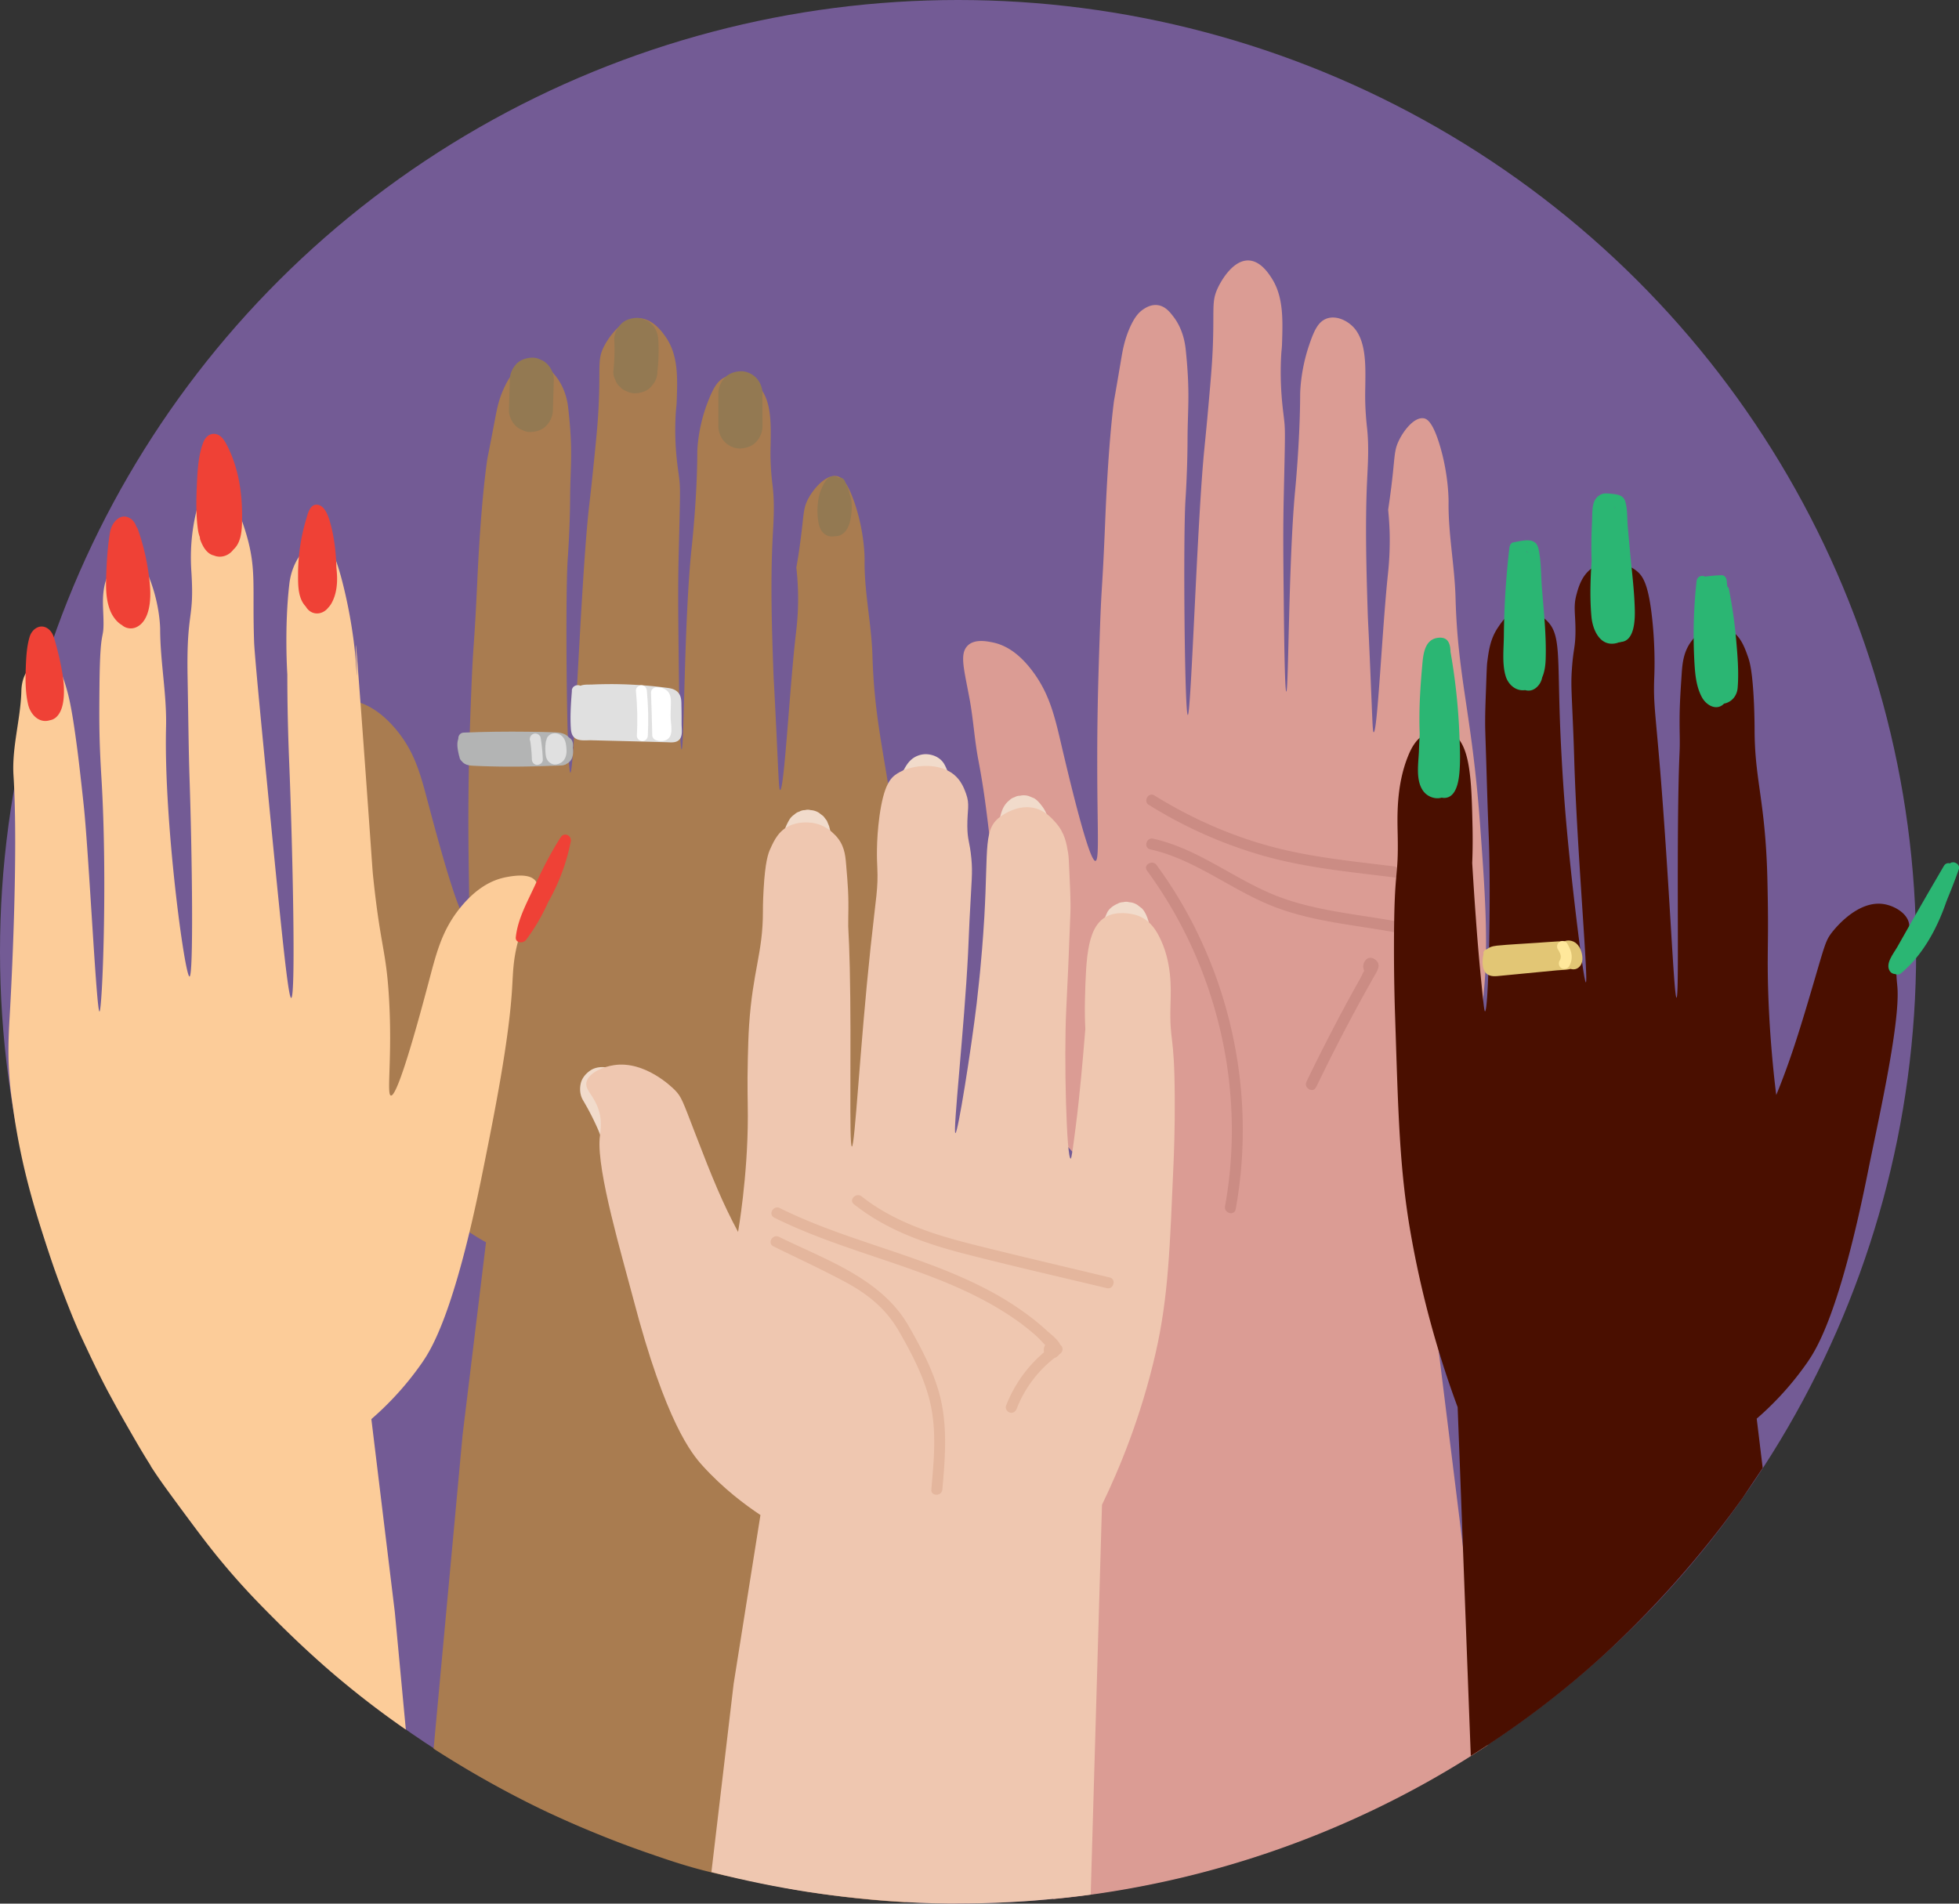
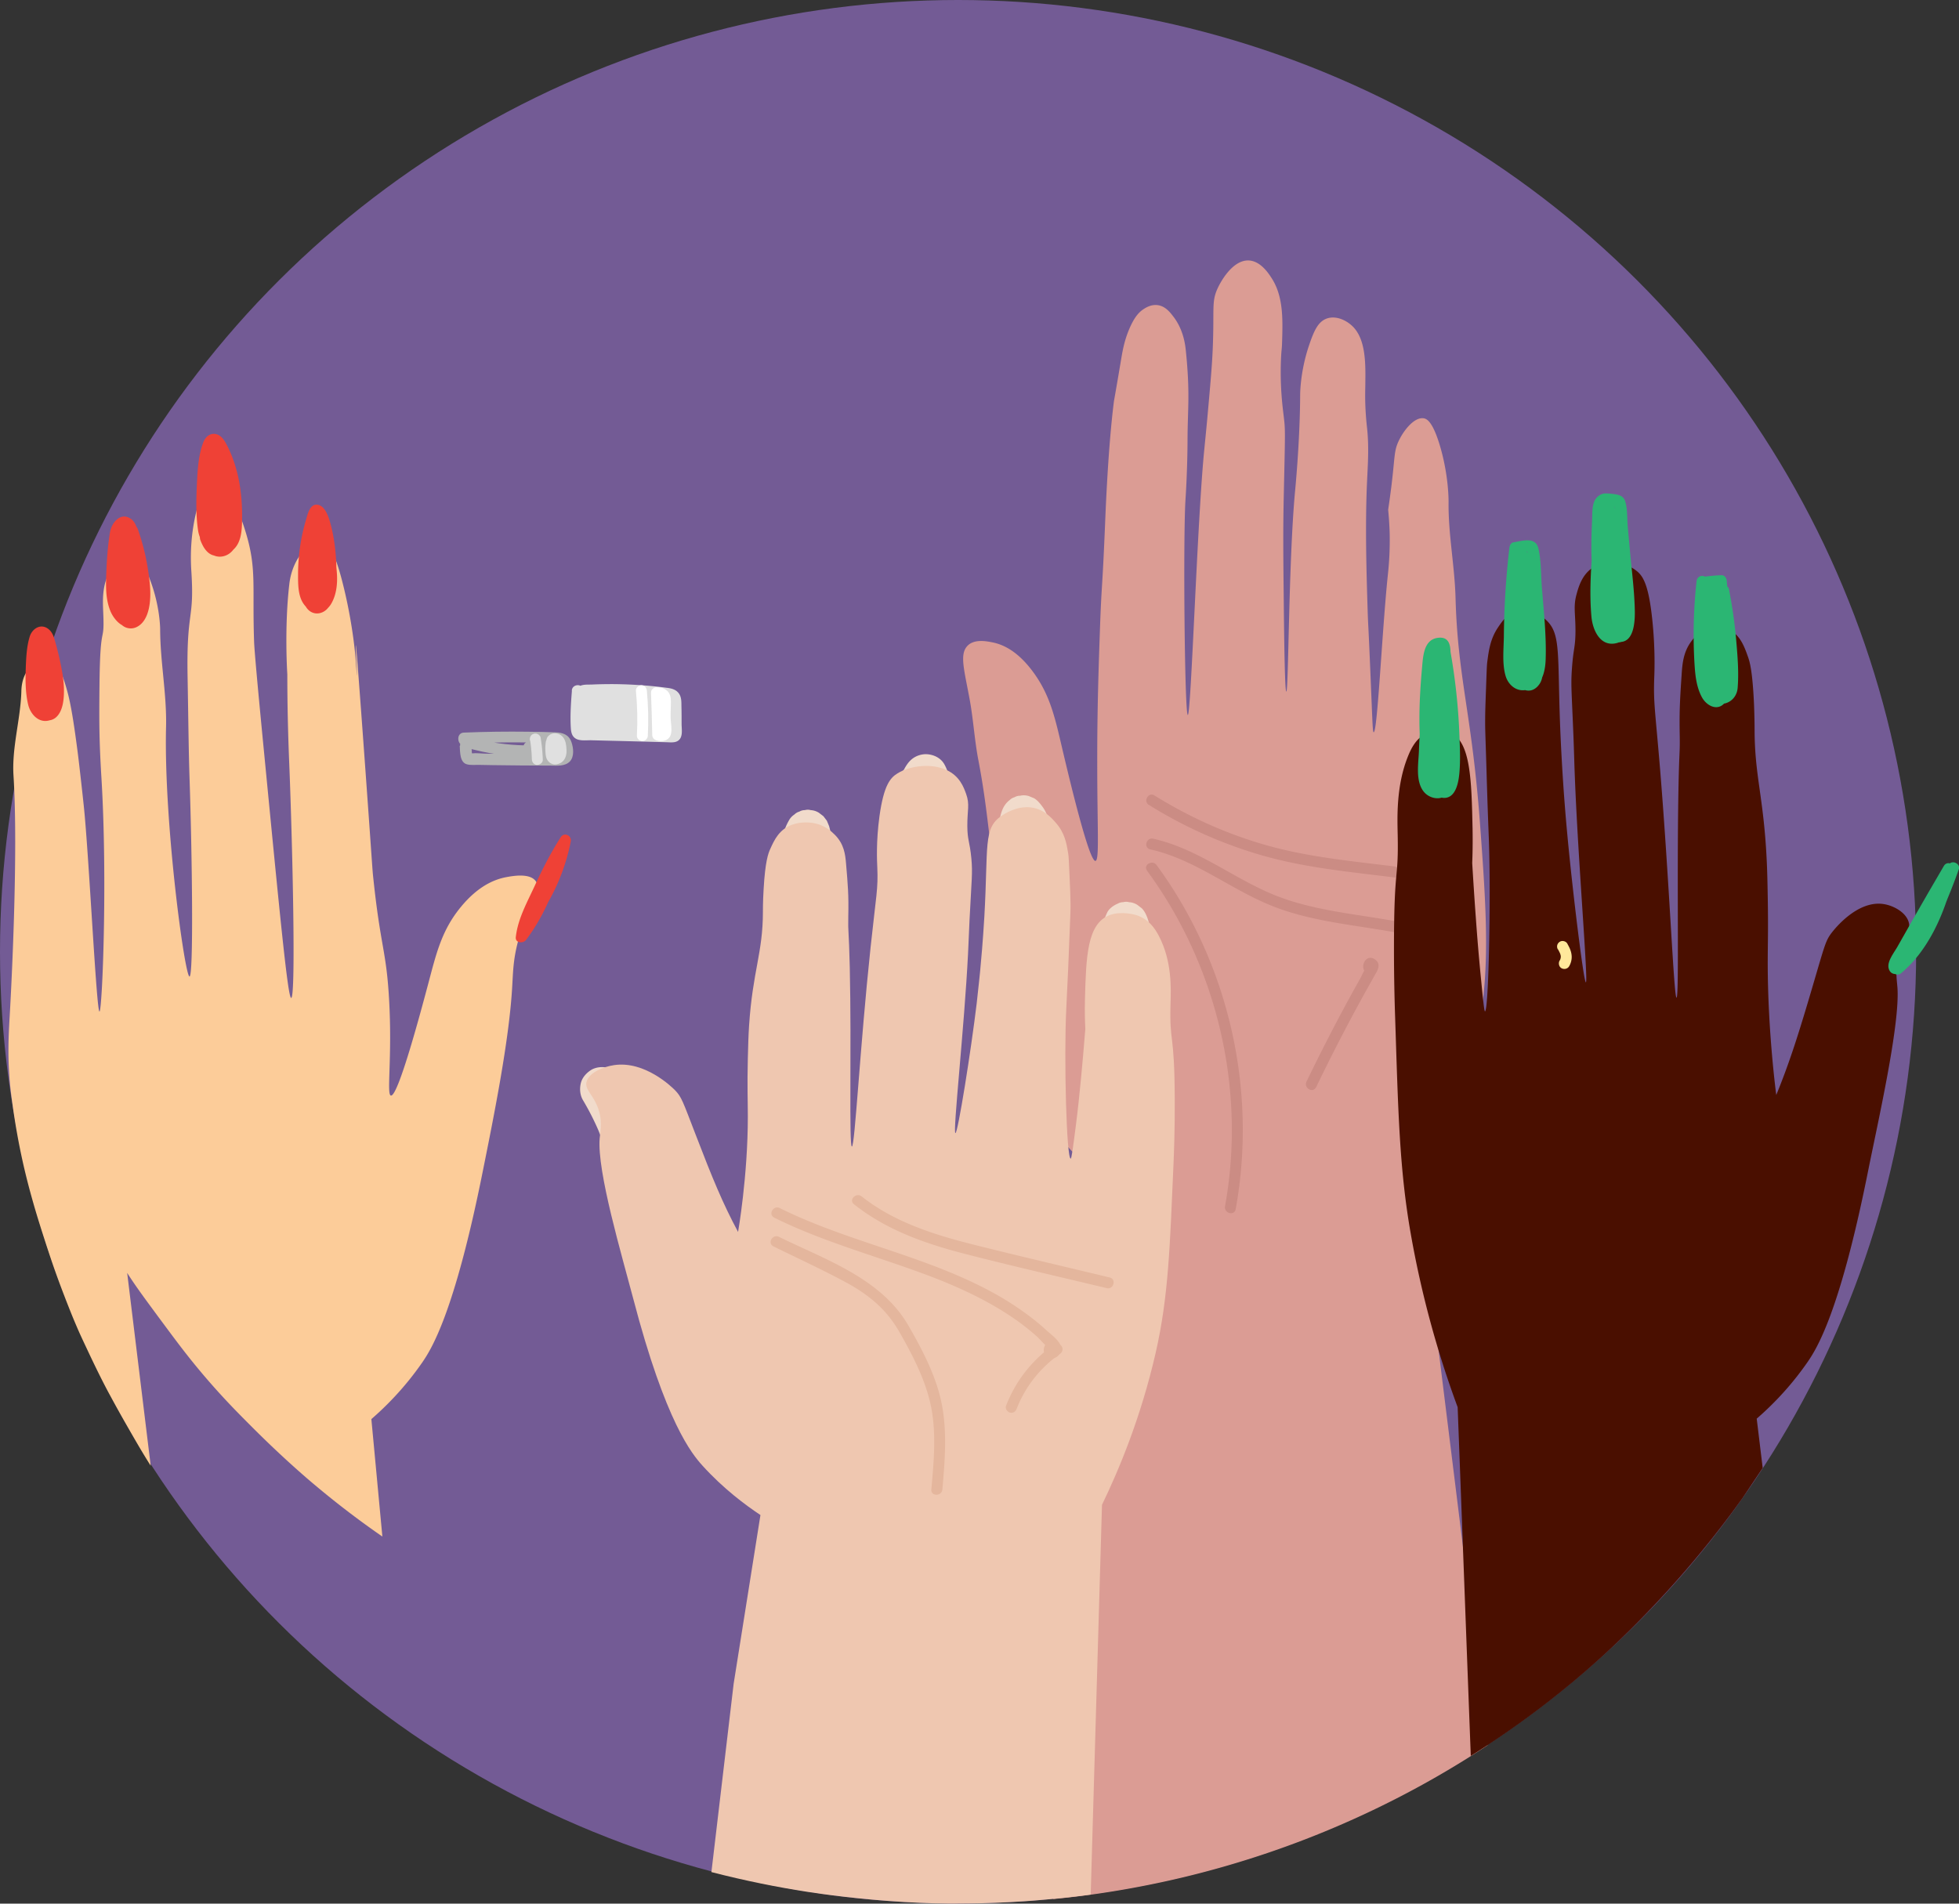
<svg xmlns="http://www.w3.org/2000/svg" viewBox="0 0 222.14 215.88">
  <rect x="0" y="0" width="222.14" height="215.88" fill="#333333" stroke="none" />
  <ellipse cx="108.64" cy="107.93" rx="108.64" ry="107.93" fill="#735b95" />
  <g data-name="Ebene 20">
-     <path d="m102.69 215.71-8.64-75.48c1.97-2.69 4.73-7.02 6.65-12.82 2.84-8.59 2.32-15.75 1.33-27.64-1.03-12.37-2.83-16.29-3.1-25.43-.11-3.62-.94-7.21-.89-10.83 0-.11.04-2.98-1.11-6.41-.91-2.72-1.65-3.02-2-3.1-1.23-.25-2.67 1.36-3.33 2.65-.56 1.11-.43 1.77-.89 5.09-.15 1.11-.3 2.01-.41 2.62a31.183 31.183 0 0 1-.03 7.33c-.73 6.14-1.33 17.92-1.81 17.9-.13 0-.15-.92-.41-6.4-.31-6.5-.3-5.55-.37-7.52-.14-3.93-.33-9.52-.07-14.59.09-1.78.26-3.8 0-5.97-.04-.35-.17-1.32-.22-2.65-.05-1.17 0-1.9 0-2.43.03-2.23.07-4.92-1.55-6.41-.84-.77-2.26-1.34-3.44-.92-1.03.37-1.54 1.3-2.22 3.1-1.1 2.93-1.11 5.43-1.11 5.53-.02 5.39-.67 11.06-.67 11.06-.83 8.04-.81 22.59-1.11 22.59-.21 0-.3-7.48-.33-10.4-.06-5.35-.09-8.02 0-11.72.19-7.61.2-7.56 0-9.07-.14-1.02-.51-3.39-.35-6.59.05-1.07.1-.91.13-1.82.09-2.58.18-5.18-1.31-7.25-.4-.56-1.41-1.95-2.9-2.04-2.23-.12-3.82 2.77-3.99 3.1-.86 1.61-.42 2.28-.67 7.08-.1 1.97-.29 3.82-.67 7.52-.19 1.85-.35 3.19-.39 3.53-.92 7.98-1.7 30.31-2.13 30.31-.41 0-.61-20.24-.29-24.45 0 0 .24-3.23.26-6.76s.35-5.24-.22-10.17c-.06-.56-.29-2.28-1.55-3.76-.4-.47-1.01-1.2-2-1.33-.88-.12-1.59.3-1.88.47-.52.31-1.11.83-1.77 2.21-.66 1.37-.87 2.49-1.11 3.76-.9 4.74-.83 4.22-.89 4.64-.72 5.17-1.03 11.98-1.11 13.71-.38 8.15-.44 6.45-.67 12.16-.16 4.06-.34 8.8-.34 15 0 7.51.29 10.99-.22 11.07-.82.12-3.42-9.65-4.21-12.61-.93-3.49-1.53-6.15-3.77-8.84-1.96-2.35-3.78-3.07-5.1-3.32-.79-.14-2.45-.45-3.33.44-.95.96-.35 2.69.34 6 .47 2.27.62 4.59 1.11 6.85 1.39 6.42 1.33 9.76 3.33 21.01 2.78 15.61 4.6 18.73 6.43 21.01 2.56 3.17 5.46 5.07 7.42 6.16l-2.66 21.89c-1.09 11.85-2.19 23.7-3.28 35.54 2.1 1.35 4.02 2.49 5.71 3.45 2.88 1.63 5.18 2.77 6.21 3.27.72.35 1.29.62 1.48.7 1.81.84 3.4 1.52 4.69 2.05 2.88 1.19 5.04 1.96 7.14 2.68 1.46.5 2.66.9 4.32 1.37 1.77.49 3.18.8 4.7 1.12 4.37.91 6.55 1.37 9.73 1.82 2.52.36 5.74.74 9.52.95Z" fill="#a97c50" />
-     <path d="M57.81 43.06c-.03 1.14-.07 2.28-.1 3.42-.02.63.29 1.33.73 1.77.23.24.49.42.8.52.3.16.62.23.96.22.65-.03 1.32-.24 1.77-.73s.71-1.08.73-1.77c.03-1.14.07-2.28.1-3.42.02-.63-.29-1.33-.73-1.77-.23-.24-.49-.42-.8-.52-.3-.16-.62-.23-.96-.22-.65.03-1.32.24-1.77.73s-.71 1.08-.73 1.77Zm11.84-4.5c.07 1.18.03 2.36-.1 3.54-.01.34.06.67.22.96.1.31.27.58.52.8.23.24.49.42.8.52.3.16.62.23.96.22.65-.03 1.32-.24 1.77-.73l.39-.51c.23-.39.34-.81.34-1.26.13-1.17.17-2.36.1-3.54-.04-.66-.25-1.29-.73-1.77-.23-.24-.49-.42-.8-.52-.3-.16-.62-.23-.96-.22-.65.03-1.32.24-1.77.73s-.77 1.1-.73 1.77Zm11.81 6.04v3.76c0 .64.28 1.31.73 1.77s1.15.76 1.77.73 1.32-.24 1.77-.73.73-1.09.73-1.77V44.6c0-.64-.28-1.31-.73-1.77s-1.15-.76-1.77-.73-1.32.24-1.77.73-.73 1.09-.73 1.77Zm13.75 9.59c-1.06.09-1.74.84-1.99 1.84-.24.98-.26 2.05-.1 3.05.13.81.62 1.7 1.54 1.73 1.09.04 1.63-1.02 1.79-1.94.14-.8.21-1.64.02-2.44-.17-.7-.92-2.08-1.83-1.6-.46.24-.57.82-.67 1.28s-.16.98-.17 1.47.05 1.03.16 1.52.53 1.03 1.13.84c.54-.17.75-.79.9-1.28.14-.46.2-.95.19-1.42-.02-.97-.33-1.95-.92-2.72-.22-.29-.69-.46-.98-.13-.61.7-1.03 1.54-1.17 2.45-.07.46-.09.92-.04 1.38.06.48.15 1.02.48 1.4.35.4.9.49 1.38.29s.77-.63.93-1.12c.3-.94.49-2.06.25-3.03-.2-.79-1.05-2.19-2.04-1.63-.39.22-.66.72-.84 1.11-.2.43-.34.87-.42 1.34-.16.93-.16 1.94.04 2.87.11.5.37.97.83 1.22s1.01.24 1.43-.09.65-.93.83-1.43.27-1.01.32-1.54c.09-1.08-.13-2.16-.59-3.14l-1.08.63c1.04 1.44.5 3.26-.2 4.72-.15.3-.08.68.22.86.27.16.71.08.86-.22.89-1.84 1.51-4.16.2-5.98a.626.626 0 0 0-1.08.63c.54 1.14.57 2.48.16 3.67-.09.26-.23.49-.35.74.02-.04-.11.13-.02.09-.07.03-.16-.08-.2-.13-.15-.2-.16-.51-.18-.75-.04-.35-.05-.7-.04-1.04.01-.61.1-1.24.35-1.81.05-.13.12-.25.19-.37.02-.03.23-.3.22-.32.02.06-.3.04-.3.04l.12.11c.1.11.18.23.24.36.28.57.21 1.25.09 1.86-.06.3-.11.63-.22.92-.03.07-.08.18-.13.23 0 0-.07.05-.06.04.04.01.02.01-.06 0 .08-.02.11 0 .1.02-.42-1.19-.16-2.57.67-3.53l-.98-.13c.41.53.68 1.16.74 1.84.03.32.02.66-.04.98-.03.17-.08.33-.13.49-.03.08-.05.16-.09.24-.02.02-.03.05-.04.08-.11.16 0 .15.31-.05l.28.16v.01c0-.06-.03-.13-.04-.18-.03-.13-.05-.26-.07-.38-.04-.32-.05-.64-.04-.96.01-.28.04-.56.1-.84.03-.15.06-.3.11-.44.02-.07.04-.13.06-.19.06-.2.03-.04-.05 0l-.32.09c-.18-.09-.22-.1-.11-.01.04.03.07.07.1.11.05.06.07.09.12.17.1.16.14.27.19.47.09.34.1.69.08 1.07s-.06.75-.17 1.15c-.07.29-.22.59-.49.61 0 0-.03 0-.07-.05-.05-.05-.06-.07-.11-.16-.06-.11-.1-.26-.13-.42-.1-.46-.1-.96-.08-1.44.03-.62.07-1.98.93-2.05.34-.03.62-.27.62-.62 0-.32-.29-.65-.62-.62ZM35.38 81.1c.43 2.01 1.01 3.99 1.72 5.92.15.42.7.64 1.04.28.43-.46.41-1.04.27-1.62-.16-.64-.33-1.28-.49-1.92-.3-1.15-.56-2.35-1.25-3.34-.41-.58-1.28-.23-1.14.48l.72 3.7c.11.58.21 1.17.34 1.74.12.53.39.97.93 1.15.39.13.79-.22.79-.6 0-1.15-.11-2.3-.36-3.42-.12-.54-.27-1.08-.46-1.61-.09-.26-.19-.52-.3-.78s-.27-.52-.34-.78v.26c-.04.09-.09.18-.15.28l.05-.05-.61.16h.05c-.12-.08-.25-.18-.37-.28l.03.04-.09-.32v.05c.1-.18.2-.36.31-.54l-.04.02c-.31.14-.38.59-.22.86.19.32.55.36.86.22l.04-.02c.2-.09.3-.34.31-.54.02-.39-.3-.73-.7-.73-.46 0-.77.49-.67.91.08.33.28.64.4.95a13.867 13.867 0 0 1 1 5.31l.79-.6c.14.05.04.08.02-.02-.01-.07-.05-.15-.07-.22-.06-.23-.09-.47-.14-.7l-.31-1.6c-.21-1.06-.42-2.13-.62-3.19l-1.14.48c.56.8.79 1.74 1.03 2.67.14.54.28 1.07.41 1.61.07.26.14.51.2.77.01.05.08.27.03.32l1.04.28a45.04 45.04 0 0 1-1.72-5.92c-.17-.79-1.37-.45-1.21.33Z" fill="#937952" />
    <path d="M65.3 79.78c.72.85 1.9.87 2.93.97 1.34.13 2.68.25 4.03.27 1.26.02 2.68.05 3.91-.27.5-.13.92-.55.82-1.1-.1-.52-.56-.76-1.05-.67-.79.15-.45 1.36.33 1.21l.1-.02-.48-.06c.15-.46.08-.64-.2-.53-.11.02-.22.03-.33.05-.24.03-.49.06-.74.08-.41.04-.82.06-1.23.07-.9.02-1.79 0-2.69-.06s-1.79-.14-2.69-.23c-.64-.06-1.39-.06-1.84-.59-.52-.61-1.4.27-.88.88Z" fill="#e0e0e0" />
-     <path d="M52.84 86.35c.81-.27 1.65.21 2.46.31.88.11 1.79-.01 2.68-.04 1.95-.06 3.89-.01 5.83.13V85.5c-2.04.12-4.08.18-6.13.17-1 0-2.01-.02-3.01-.06-.27 0-.54-.02-.81-.03-.14 0-.47.05-.57-.04-.17-.14-.26-1.19-.15-1.32l-.37.29c.37-.14.97 0 1.36.03.47.03.94.05 1.42.07.98.05 1.97.08 2.95.11s1.89.05 2.83.06c.47 0 .94 0 1.42.01.37 0 1.01-.11 1.35.02l-.37-.29c0-.17-.01-.14-.05.11-.02.11-.05.21-.07.32-.06.25-.11.49-.17.74l1.14-.15c-.21-.41-.25-.75-.64-1.06s-.82-.42-1.29-.45c-1.16-.07-2.35.12-3.52.12s-2.43-.07-3.64-.2c-.95-.1-1.9-.36-2.7.3-.36.3-.16.95.28 1.04 2.02.43 4.08.68 6.15.75v-1.25a7.44 7.44 0 0 1-3.31-.31c-.25-.08-.56-.3-.81-.33l-.18-.09c-.39.26-.44.41-.17.44.15.14.65.18.85.22.29.06.58.11.87.15 1.08.15 2.17.18 3.26.19.94 0 2.3-.23 3.09.38l-.13-.98c-.6.61-1.52.54-2.29.39-.96-.19-1.87-.43-2.86-.3-.47.06-.94.19-1.41.22s-.95-.18-1.43-.1c-.76.12-1.18.85-.84 1.54s1.44.09 1.08-.63c-.15.27-.08.39.19.35l.2.04c.2.03.39.06.59.06.41 0 .83-.08 1.23-.15.92-.16 1.68-.09 2.59.11 1.32.28 2.8.41 3.83-.64.31-.32.19-.74-.13-.98-1.09-.83-2.88-.53-4.16-.55-.81-.01-1.62-.03-2.43-.13-.42-.05-.83-.13-1.24-.23-.31-.08-.63-.21-.96-.23-.55-.03-1.09.32-1.08.92 0 .69.74 1.04 1.28 1.27 1.37.6 2.88.82 4.37.64.78-.09.83-1.22 0-1.25-1.96-.06-3.9-.3-5.82-.71l.28 1.04c.24-.2.76-.06 1.03-.03.45.06.9.11 1.36.15.95.09 1.89.13 2.84.14s1.82-.02 2.73-.08c.39-.03.85-.12 1.24 0 .47.14.44.48.63.86.24.48 1.03.36 1.14-.15.15-.64.66-1.79 0-2.3-.3-.23-.71-.18-1.07-.18h-1.77c-2.13-.02-4.25-.08-6.37-.18-.51-.02-1.02-.05-1.53-.08-.46-.03-1.01-.15-1.45.03-.84.35-.59 1.53-.44 2.22.19.86.65 1.24 1.52 1.29 1.04.06 2.08.08 3.12.1 2.39.03 4.78-.02 7.17-.16.81-.05.8-1.19 0-1.25-2.02-.15-4.04-.19-6.06-.12-.92.03-1.86.17-2.76-.05-.83-.2-1.63-.47-2.48-.19-.76.25-.43 1.46.33 1.21Z" fill="#b3b4b4" />
    <path d="M52.13 84.59c.05.68-.01 1.88.83 2.09.42.11.91.05 1.35.06l1.62.03c2.15.03 4.31.05 6.46.05.74 0 1.69.12 2.25-.49.49-.55.39-1.49.17-2.14-.29-.89-.99-1.11-1.85-1.14-1.04-.04-2.07-.06-3.11-.07-2.42-.03-4.84 0-7.26.1-.36.01-.6.28-.62.62-.07 1 1.23 1.18 1.95 1.36 1.05.26 2.11.45 3.18.57s2.18.18 3.28.17c.51 0 1.02-.04 1.53-.07s.99-.1 1.42.21l.15-1.14c-.82.15-1.66.04-2.42-.32l-.48 1.14c.83.14 3.21.53 3.36-.77s-1.71-1.42-2.44-.87c-.37.28-.43.81 0 1.08.49.31.99.37 1.55.27.5-.09.64-.93.15-1.14-1.17-.51-2.35-.51-3.53 0-.49.21-.36 1.05.15 1.14 1.1.2 2.16.2 3.26 0 .64-.12.54-1.03 0-1.21-.71-.23-1.44-.03-1.96.5-.35.36-.15.87.28 1.04s.91.18 1.35.01c.75-.27.43-1.48-.33-1.21-.26.1-.43.09-.69-.01l.28 1.04c.22-.23.44-.27.74-.18V84.1c-.86.16-1.73.16-2.59 0l.15 1.14c.72-.31 1.55-.3 2.26 0l.15-1.14c-.23.04-.39-.03-.58-.15v1.08c.2-.15.28-.11.5-.15l.12.05c.13-.42.04-.58-.27-.48-.51-.06-1.04.02-1.57-.07-.64-.11-1.17.81-.48 1.14 1.08.51 2.2.66 3.38.45.59-.11.54-.86.15-1.14-.67-.49-1.48-.42-2.27-.36-.98.07-1.97.08-2.95.03-.96-.05-1.93-.15-2.88-.32-.47-.08-.93-.18-1.39-.29-.21-.05-.42-.1-.64-.16l-.42-.12c-.2-.13-.26-.1-.19.07l-.62.62c2.07-.08 4.15-.12 6.23-.11 1.04 0 2.08.02 3.11.05.27 0 .54.01.81.02.17 0 .54-.03.7.03.26.11.34.71.31.96-.06.43-.65.28-1 .28h-1.38c-1.08 0-2.15 0-3.23-.02-1-.01-2-.02-3-.04-.52 0-1.1-.1-1.62-.03-.26-.04-.3-.02-.12.05.14.11.17.06.08-.16.02-.24-.06-.53-.08-.77-.06-.8-1.31-.8-1.25 0Z" fill="#b3b4b4" />
    <path d="M64.85 78.35c-.11 1.39-.21 2.83-.12 4.23.03.45.12.91.54 1.17.49.31 1.27.18 1.82.2 2.82.07 5.64.14 8.46.22.53.01 1.18.12 1.54-.36.34-.45.2-1.18.2-1.7 0-.69 0-1.39-.02-2.08 0-.52 0-1.07-.36-1.48-.31-.36-.75-.48-1.21-.54-.68-.09-1.36-.17-2.04-.23-1.38-.12-2.76-.19-4.15-.2-.8 0-1.6.01-2.4.05-.54.02-1.32-.07-1.67.44-.36.53-.13 1.54-.1 2.14.04.81.11 1.61.2 2.42.05.48.68.9 1.07.44.49-.57.61-1.21.6-1.95-.01-.67-.19-1.42.22-2.01l-1.16-.32c-.05 1.33.04 2.65.24 3.96.07.46.75.6 1.04.28.48-.53.62-1.17.63-1.87 0-.66-.14-1.38.25-1.96l-1.14-.15c.24.71 0 1.43.03 2.16.03.64.21 1.24.68 1.7.41.4 1.03.09 1.07-.44l.24-3.59-.79.6c-.12-.19-.16-.2-.13-.04 0 .08 0 .15-.02.23-.02.19-.05.38-.07.58-.03.45-.01.9.05 1.35.1.69.34 1.55 1.22 1.35.27-.06.45-.34.46-.6.01-.56.03-1.13.04-1.69 0-.26.01-.53.02-.79v-.45c.02-.14-.08-.09-.28.14l-.54-.31c.31.68-.05 1.53-.03 2.24.01.66.2 1.31.72 1.75.41.35 1.05.13 1.07-.44.01-.63.03-1.25.04-1.88l.02-.88v-.44c.01-.07.01-.15.01-.22.01-.13 0-.15-.01-.04l-.44.18c-.26-.26-.35-.24-.28.05 0 .14 0 .29.01.43 0 .29.02.58.02.87.02.58.03 1.16.05 1.74.01.43.54.84.94.54.57-.43.81-.99.84-1.7.03-.59-.32-1.54.11-2.04l-1.07-.44c.12 1.13.18 2.27.17 3.41 0 .33.29.64.62.62 1.51-.05 1.04-2.22 1-3.16v-.22c.04-.3-.17-.33-.63-.09-.05.09 0 .31 0 .41-.02.33-.07.66-.11.99-.08.7-.05 1.36.3 1.99.24.43.83.38 1.08 0 .32-.48.4-1.04.39-1.61s-.14-1.15.14-1.65h-1.08c.26.55.11 1.23.04 1.81-.08.62-.1 1.23.09 1.83.13.41.73.66 1.04.28.42-.51.58-1.07.58-1.73 0-.33-.04-.66-.07-1-.01-.14-.02-.28-.02-.42v-.25c.06-.18.02-.21-.12-.1l-.48-.06c-.06-.16-.08-.18-.06-.07.02.08.02.16.02.24v.36c0 .33-.04.66-.05.99 0 .6.1 1.18.44 1.68s1.18.34 1.16-.32c-.01-.51-.03-1.02-.04-1.53 0-.22-.01-.44-.02-.66 0-.15 0-.29-.01-.44.05-.29-.03-.3-.22-.02l-.77-.44c.16.52.3 1.06.31 1.61 0 .63-.37.74-.92.86-1.06.22-2.16.07-3.22-.05s-2.15-.26-3.23-.14c-.37.04-.94.22-1.2-.12s-.36-1.03-.37-1.44c-.03-1.23 1.12-1.11 2.01-1.01 1.18.13 2.36.26 3.53.4.59.07 1.18.13 1.77.2.45.05 1.01.03 1.43.22s.29.8.3 1.19l.06 1.8c.03.8 1.28.81 1.25 0-.02-.64-.04-1.27-.07-1.91-.02-.51.02-1.09-.25-1.55-.49-.83-1.55-.86-2.4-.96-1.29-.14-2.58-.29-3.86-.43-1.06-.12-2.3-.44-3.37-.21-.97.21-1.58 1.03-1.65 2-.07.88.22 2.31 1 2.85.85.58 2.06.16 3.02.19 1.15.03 2.28.26 3.43.33 1.05.06 2.6.07 3.43-.69.92-.84.52-2.42.2-3.45-.11-.35-.42-.48-.77-.44-.66.09-.71.82-.69 1.34.02.84.05 1.68.07 2.52l1.16-.32c-.47-.7-.19-1.61-.22-2.4-.02-.63-.26-1.45-1.06-1.31-1.63.28-.21 2.93-.93 3.82l1.04.28c-.21-.66-.05-1.34.02-2.01s.02-1.3-.27-1.93c-.21-.43-.86-.38-1.08 0-.29.51-.36 1.06-.34 1.64.01.55.13 1.13-.19 1.61h1.08c-.53-.94.76-3.57-.8-3.86-.75-.14-1.09.57-1.1 1.2 0 .43.04.86.07 1.29.01.21.04.43.03.65 0 .07 0 .14-.01.21-.06.14 0 .13.17-.03l.62.62c0-1.14-.05-2.27-.17-3.41-.05-.48-.68-.9-1.07-.44-.45.52-.58 1.12-.54 1.8.02.45.28 1.41-.15 1.74l.94.54c-.02-.94-.05-1.88-.07-2.82-.02-.61-.09-1.52-.92-1.52-.9 0-.85 1.03-.86 1.66l-.06 2.88 1.07-.44c-.49-.42-.36-1.13-.28-1.71.09-.72.1-1.36-.21-2.04-.09-.19-.34-.31-.54-.31-.69.01-.93.61-.96 1.22-.04.94-.05 1.88-.07 2.81l.46-.6-.11.02.48.06c.17.1 0-.21-.03-.35-.03-.23-.05-.46-.05-.7 0-.41.07-.8.1-1.21.03-.57-.18-1.16-.78-1.3-.42-.09-.76.19-.79.6l-.24 3.59 1.07-.44c-.39-.38-.33-.97-.29-1.48.05-.62.1-1.22-.1-1.83a.634.634 0 0 0-1.14-.15c-.37.55-.44 1.19-.43 1.83 0 .55.14 1.3-.25 1.74l1.04.28c-.18-1.2-.24-2.41-.2-3.63.02-.66-.83-.79-1.16-.32-.39.56-.45 1.23-.42 1.89.02.56.2 1.35-.2 1.82l1.07.44c-.08-.77-.15-1.54-.2-2.31-.02-.4-.04-.81-.05-1.21v-.22c.04-.26 0-.29-.16-.09-.46.13.2.11.29.1 1.53-.08 3.06-.09 4.59-.03 1.44.06 3 .07 4.4.38.35.08.34.21.35.55v2.18c0 .27.13.96-.02 1.18l.37-.29c-.25.1-.57.04-.84.03-.33 0-.67-.02-1-.03-.63-.02-1.26-.03-1.89-.05-1.26-.03-2.52-.06-3.78-.1-.59-.02-1.19-.03-1.78-.05-.28 0-.73.07-1-.03s-.03.1-.11-.03c-.05-.08 0-.3-.01-.39-.03-1.3.02-2.6.13-3.89.07-.8-1.18-.8-1.25 0Zm-1.7 5.54v-.03c0 .06 0 .11.02.17V84c0 .06-.01.11-.02.17 0-.02 0-.04.02-.06l-.06.15c.05-.1-.1.1-.03.03l-.09.07s.03-.02.04-.02l-.15.06s.06-.02.1-.03l-.17.02h.13l-.17-.02c.05 0 .1.02.16.04l-.15-.06.1.05c.09.05-.13-.11-.02-.01.04.04.03.02-.04-.06.01.02.02.04.04.05l.06.12-.06-.15c.05.12.08.25.1.39l-.02-.17c.04.27.07.55.03.82l.02-.17c-.01.09-.04.18-.07.26l.06-.15s-.04.07-.06.11c-.05.08.12-.13.01-.03s.11-.06.02-.01c-.03.02-.06.04-.09.05l.15-.06c-.06.02-.11.04-.17.05l.17-.02h-.12l.17.02s-.06-.01-.09-.03l.15.06-.06-.03c-.04-.01.13.11.05.04-.06-.06.04.05.04.06l-.04-.08.06.15a.898.898 0 0 1-.07-.27l.02.17c-.06-.43-.05-.87 0-1.29.02-.15-.08-.34-.18-.44-.11-.11-.29-.19-.44-.18s-.33.06-.44.18c-.12.13-.16.27-.18.44-.03.26-.05.53-.04.8s.02.57.09.84c.1.37.35.65.7.78.29.11.63.04.9-.1.55-.28.74-.9.71-1.48-.03-.54-.08-1.18-.5-1.57a1.19 1.19 0 0 0-.98-.32c-.21.03-.4.12-.55.27-.11.1-.18.22-.22.36-.05.15-.04.29-.01.45.03.15.16.3.29.37.13.08.33.11.48.06s.3-.14.37-.29c.08-.16.09-.31.06-.48Zm-3.04.07c.02.1.03.2.05.29 0 .05.01.09.02.14v-.05.07c.02.19.05.38.06.57.04.38.06.76.07 1.14.01.33.28.64.62.62s.64-.27.62-.62c-.03-.83-.11-1.66-.25-2.48-.02-.15-.17-.3-.29-.37a.618.618 0 0 0-.48-.06c-.35.11-.49.42-.44.77Z" fill="#e0e0e0" />
    <path d="M74.73 79.21s.05.06.07.07c-.07-.03-.07-.11-.02-.02.06.11 0-.03 0-.03l.02.08c.02.02.01.07.02.09-.04-.18 0-.06 0-.01v.27c-.01.51-.05 1.01-.04 1.52s.08 1.05.09 1.58v.13c0 .03-.02.14 0 .03s0 .02-.01.04c-.04.07.07-.14.02-.05-.06.09.1-.11.02-.03-.02.02.12-.11.14-.06 0 0-.21-.02-.11 0-.07-.01-.13-.04-.2-.06l.46.6c-.03-1.6-.08-3.2-.14-4.79l-.62.62h.14c.02 0 .14.02.06 0 .13.03.12.03.23.12.27.2.7.04.86-.22.19-.32.05-.65-.22-.86-.3-.23-.69-.3-1.06-.29-.33.01-.64.28-.62.62.06 1.6.11 3.19.14 4.79 0 .29.19.51.46.6.67.22 1.48.05 1.66-.71.13-.55 0-1.16-.03-1.71-.03-.64.03-1.28.03-1.93 0-.47-.08-.96-.45-1.28-.25-.22-.63-.25-.88 0-.23.23-.26.66 0 .88Zm-2.62-.88c.16 1.69.2 3.39.11 5.09-.02.34.3.62.62.62.35 0 .61-.29.62-.62.09-1.7.05-3.39-.11-5.09-.03-.34-.26-.62-.62-.62-.31 0-.66.29-.62.62Z" fill="#fff" />
  </g>
  <g data-name="Ebene 18">
-     <path d="M17.09 166.22c-.96-1.51-1.75-2.89-2.94-4.97-.82-1.44-1.47-2.64-1.62-2.92-.12-.22-.33-.6-.54-1.01-.23-.44-.83-1.59-1.88-3.81-.68-1.45-1.03-2.17-1.44-3.14-.47-1.09-.79-1.91-1.21-2.98-.28-.73-.68-1.76-1.16-3.11-.39-1.09-.65-1.89-.96-2.82-.72-2.22-1.07-3.33-1.5-4.81-.3-1.05-.76-2.67-1.25-4.85a78.81 78.81 0 0 1-1.16-6.48c-.13-.92-.26-1.86-.35-3-.22-2.75-.1-5.03.01-6.95.19-3.2 1-18.61.44-27.42-.2-3.18.79-6.33.89-9.51.01-.42.04-1.66.89-2.65.53-.62 1.56-1.35 2.44-1.11.26.07.91.35 1.77 3.32.3 1.03.62 2.35 1.11 5.97.19 1.37.32 2.47.44 3.54 0 0 .24 2.06.44 3.98.57 5.47 1.43 23.22 1.77 23.22.31 0 .93-14.9.22-26.53-.26-4.3-.26-6.33-.22-10.39.07-7.38.56-4.64.44-7.96-.06-1.65-.23-3.5.89-5.31.23-.37 1.15-1.86 2.22-1.77 1.07.1 1.71 1.74 2.22 3.1 1.1 2.93 1.11 5.43 1.11 5.53.01 3.69.76 7.36.67 11.06-.27 10.78 2.13 28.33 2.66 28.3.47-.02.3-13.74 0-22.55-.1-3.02-.13-6.44-.22-11.5-.13-7.6.77-6.26.44-11.72-.07-1.08-.3-4.34.89-8.18.74-2.41 1.3-2.62 1.55-2.65 1.35-.16 2.99 3.77 3.77 6.41 1.19 4.03.68 5.95.89 12.16.03.96.37 4.77 1.11 12.38 1.82 18.74 2.72 28.1 3.1 28.08.55-.03.14-17.67-.22-26.53-.14-3.39-.22-6.78-.22-10.17 0 0-.35-5.22.22-10.17.06-.56.29-2.28 1.55-3.76.48-.56 1.21-1.41 2-1.33.75.08 1.58 1.04 2.66 5.53 1.05 4.37 1.3 7.8 1.33 8.18.57 7.76-.92-15.52 1.11 12.6.83 11.49.76 10.98.89 12.16.82 7.73 1.45 8.07 1.77 13.49.4 6.78-.31 10.99.22 11.07.82.12 3.42-9.65 4.21-12.61.93-3.49 1.53-6.15 3.77-8.84 1.96-2.35 3.78-3.07 5.1-3.32.71-.13 2.64-.49 3.33.44.83 1.12-.96 2.98-2 6.85-.57 2.14-.56 3.57-.67 5.31-.36 5.97-2 14.18-3.33 20.78-3.23 16.15-5.86 20.2-6.87 21.67-2.08 3-4.26 5.11-5.76 6.41l2.66 21.89c.42 4.44.83 8.88 1.25 13.32-3-2.07-5.53-4.06-7.59-5.79-.7-.58-3.62-3.05-7.21-6.65-1.69-1.69-3.75-3.76-6.21-6.74-1.52-1.84-2.65-3.38-4.49-5.86-1.62-2.2-2.46-3.33-3.44-4.86Z" fill="#fccc99" />
+     <path d="M17.09 166.22c-.96-1.51-1.75-2.89-2.94-4.97-.82-1.44-1.47-2.64-1.62-2.92-.12-.22-.33-.6-.54-1.01-.23-.44-.83-1.59-1.88-3.81-.68-1.45-1.03-2.17-1.44-3.14-.47-1.09-.79-1.91-1.21-2.98-.28-.73-.68-1.76-1.16-3.11-.39-1.09-.65-1.89-.96-2.82-.72-2.22-1.07-3.33-1.5-4.81-.3-1.05-.76-2.67-1.25-4.85a78.81 78.81 0 0 1-1.16-6.48c-.13-.92-.26-1.86-.35-3-.22-2.75-.1-5.03.01-6.95.19-3.2 1-18.61.44-27.42-.2-3.18.79-6.33.89-9.51.01-.42.04-1.66.89-2.65.53-.62 1.56-1.35 2.44-1.11.26.07.91.35 1.77 3.32.3 1.03.62 2.35 1.11 5.97.19 1.37.32 2.47.44 3.54 0 0 .24 2.06.44 3.98.57 5.47 1.43 23.22 1.77 23.22.31 0 .93-14.9.22-26.53-.26-4.3-.26-6.33-.22-10.39.07-7.38.56-4.64.44-7.96-.06-1.65-.23-3.5.89-5.31.23-.37 1.15-1.86 2.22-1.77 1.07.1 1.71 1.74 2.22 3.1 1.1 2.93 1.11 5.43 1.11 5.53.01 3.69.76 7.36.67 11.06-.27 10.78 2.13 28.33 2.66 28.3.47-.02.3-13.74 0-22.55-.1-3.02-.13-6.44-.22-11.5-.13-7.6.77-6.26.44-11.72-.07-1.08-.3-4.34.89-8.18.74-2.41 1.3-2.62 1.55-2.65 1.35-.16 2.99 3.77 3.77 6.41 1.19 4.03.68 5.95.89 12.16.03.96.37 4.77 1.11 12.38 1.82 18.74 2.72 28.1 3.1 28.08.55-.03.14-17.67-.22-26.53-.14-3.39-.22-6.78-.22-10.17 0 0-.35-5.22.22-10.17.06-.56.29-2.28 1.55-3.76.48-.56 1.21-1.41 2-1.33.75.08 1.58 1.04 2.66 5.53 1.05 4.37 1.3 7.8 1.33 8.18.57 7.76-.92-15.52 1.11 12.6.83 11.49.76 10.98.89 12.16.82 7.73 1.45 8.07 1.77 13.49.4 6.78-.31 10.99.22 11.07.82.12 3.42-9.65 4.21-12.61.93-3.49 1.53-6.15 3.77-8.84 1.96-2.35 3.78-3.07 5.1-3.32.71-.13 2.64-.49 3.33.44.83 1.12-.96 2.98-2 6.85-.57 2.14-.56 3.57-.67 5.31-.36 5.97-2 14.18-3.33 20.78-3.23 16.15-5.86 20.2-6.87 21.67-2.08 3-4.26 5.11-5.76 6.41c.42 4.44.83 8.88 1.25 13.32-3-2.07-5.53-4.06-7.59-5.79-.7-.58-3.62-3.05-7.21-6.65-1.69-1.69-3.75-3.76-6.21-6.74-1.52-1.84-2.65-3.38-4.49-5.86-1.62-2.2-2.46-3.33-3.44-4.86Z" fill="#fccc99" />
    <path d="M59.72 105.79c2.52-2.97 4.25-6.54 5-10.36.13-.69-.75-1.1-1.14-.48-1.14 1.77-2.09 3.65-2.97 5.56-.85 1.84-1.9 3.72-2.12 5.76-.08.69.84.75 1.16.32 2.03-2.71 3.42-5.88 4.03-9.22.12-.64-.84-1.18-1.14-.48-1.23 2.86-2.47 5.72-3.7 8.58-.32.73.76 1.37 1.08.63 1.23-2.86 2.47-5.72 3.7-8.58l-1.14-.48c-.59 3.25-1.92 6.28-3.9 8.92l1.16.32c.11-1.02.52-1.98.94-2.91.39-.87.78-1.73 1.18-2.59.84-1.78 1.74-3.53 2.8-5.19l-1.14-.48c-.7 3.61-2.3 7-4.68 9.81-.52.61.36 1.5.88.88ZM36.41 68.21c-1 .13-1.25-1-1.31-1.77-.07-.88-.06-1.77 0-2.65s.18-1.8.36-2.69c.1-.47.21-.94.34-1.4.05-.2.11-.4.17-.59s.23-.49.22-.68c.11-.23-.04-.22-.45.04.07.09.13.19.18.29.09.16.15.32.21.49.14.41.23.84.32 1.26.19.91.32 1.83.39 2.76s.08 1.83.04 2.74c-.03.67-.06 1.96-1 1.97-.46 0-.8.53-.54.94.67 1.07 1.8.31 2.25-.51.55-.98.68-2.15.62-3.26-.07-1.23-.3-2.46-.58-3.65-.22-.95-.38-2.52-1.36-3.02-.33-.17-.84-.04-.92.37-.32 1.62-.64 3.26-.72 4.92-.04.82-.02 1.65.08 2.47.08.63.13 1.64.61 2.11s1.17.25 1.41-.33c.28-.67.15-1.63.16-2.34.02-.86.02-1.72 0-2.58 0-.73.02-1.5-.4-2.13-.3-.44-.99-.39-1.14.15-.51 1.75-.5 3.6.04 5.35.12.39.56.57.92.37.71-.38.64-1.35.66-2.04.02-.99-.06-1.99-.26-2.95-.14-.68-.78-1.2-1.44-.73s-.77 1.52-.91 2.24c-.16.89-.24 1.79-.21 2.69.03.82.07 1.74.41 2.51.69 1.58 2.61 1.18 3.01-.38.51-2.02-.21-4.34-.74-6.28-.19-.69-1.2-.53-1.23.17-.03 1.08-.11 2.15-.22 3.23h1.25c.05-1.23.01-2.46-.1-3.69-.06-.65-1.07-.91-1.23-.17-.35 1.61-.39 3.22-.16 4.85.11.79 1.32.46 1.21-.33-.2-1.39-.14-2.81.16-4.19l-1.23-.17c.11 1.23.15 2.46.1 3.69-.03.82 1.17.78 1.25 0 .11-1.07.18-2.15.22-3.23l-1.23.17c.4 1.44.81 2.9.83 4.41 0 .31.08 1.75-.48 1.72-.43-.02-.48-1.23-.51-1.5-.14-1.39-.03-2.8.34-4.15.02-.08.18-.41.14-.49-.37-.26-.51-.27-.43-.04l.06.32c.06.37.1.74.13 1.12s.03.72.03 1.08c0 .13.03 1.03-.04 1.07l.92.37a8.058 8.058 0 0 1-.04-4.69l-1.14.15c.29.43.23 1 .23 1.5v1.94c0 .61-.02 1.22-.04 1.83 0 .13-.04.3-.01.43-.08.25.02.32.32.2.28.1.38.06.3-.11.04-.21-.17-.69-.2-.91-.42-2.42.08-4.92.55-7.29l-.92.37c.26.13.3.46.37.72.12.41.23.83.33 1.25.21.86.39 1.74.51 2.62.1.72.16 1.46.08 2.19-.04.35-.12.71-.24 1.04-.06.17-.14.33-.24.49-.04.08-.09.15-.14.23-.16.11-.13.18.09.2l-.54.94c2.09-.02 2.25-2.4 2.27-3.96.02-2-.17-4.09-.71-6.02-.19-.67-.57-1.85-1.37-2.01-.95-.18-1.18 1.07-1.38 1.73a21.74 21.74 0 0 0-.89 5.94c0 1.01-.04 2.15.37 3.1.38.87 1.24 1.57 2.23 1.44.79-.1.8-1.35 0-1.25Zm-11.34-6.92c-1.2.42-1.38-1.38-1.42-2.14-.06-1.2-.09-2.4-.06-3.6.03-1.26.13-2.51.38-3.75.04-.17.28-1.35.35-1.34.21.04.63 1.2.73 1.43.87 2.04 1.18 4.27 1.19 6.48 0 .92.19 2.54-.7 3.13-.16.1-.29.03-.16.14.19.17 0-.17 0-.18-.08-.29-.2-.56-.27-.86-.13-.58-.17-1.17-.19-1.76-.13-2.79-.22-5.61.13-8.39.09-.7-1.08-.85-1.23-.17-.44 2.01-.67 4.07-.67 6.13 0 .94.03 1.9.18 2.83.11.68.32 1.78 1.01 2.15 1.76.94 1.86-2.67 1.85-3.54-.01-2.02-.47-4.01-.54-6.03H24.4c.23 3.15.46 6.3.7 9.46.05.65 1.12.91 1.23.17.39-2.72-.04-5.4-.51-8.08l-1.21.33c.65 2.19.88 4.47.67 6.74-.03.33-.05.89-.3 1.14-.4.42-.67-.28-.72-.63-.17-1.12-.08-2.34-.11-3.47-.02-.67-1.12-.89-1.23-.17-.17 1.1-.21 2.2-.05 3.31.11.79.36 1.64 1.01 2.15s1.55.46 2.2-.05c.78-.62.94-1.58 1.06-2.51.08-.6-.92-.87-1.16-.32s-.56 1.09-1.03 1.47c-.22.18-.44.35-.69.16-.2-.15-.29-.52-.36-.75-.25-.76-1.43-.45-1.21.33.29 1 1.03 2.2 2.27 1.87s1.27-1.87 1.31-2.9c.06-1.54-.06-3.09-.23-4.62-.08-.72-.16-1.44-.27-2.16-.09-.58-.28-1.05-.78-1.39-.44-.29-.89.11-.94.54-.33 2.76-.21 5.54.35 8.26.09.47.73.6 1.04.28.93-.94.75-2.59.69-3.8-.07-1.56-.32-3.11-.72-4.62-.15-.56-1.11-.63-1.21 0-.41 2.65-.2 5.31.06 7.96.08.79 1.33.8 1.25 0-.25-2.53-.5-5.1-.11-7.63h-1.21c.34 1.25.56 2.52.65 3.81.04.63.06 1.27.04 1.9-.01.49.03 1.12-.34 1.49l1.04.28a24.83 24.83 0 0 1-.3-7.93l-.94.54c.29.19.24.92.28 1.22l.15 1.24c.11.95.19 1.91.23 2.87.03.89.06 1.82-.06 2.71-.03.24-.08.75-.41.74-.41-.02-.57-.71-.65-1l-1.21.33c.3.92.89 1.94 2.01 1.76s1.93-1.39 2.35-2.33l-1.16-.32c-.06.5-.13 1.17-.55 1.51-.48.4-.86-.02-1.04-.47-.43-1.07-.34-2.48-.17-3.6l-1.23-.17.06 2.52c.02.72 0 1.5.4 2.14.63 1.02 2.04 1.11 2.69.08.7-1.09.58-2.8.54-4.03-.05-1.63-.32-3.26-.78-4.83-.23-.78-1.34-.45-1.21.33.43 2.44.86 4.94.51 7.41l1.23.17c-.23-3.15-.46-6.3-.7-9.46-.06-.79-1.28-.81-1.25 0 .05 1.52.32 3.02.46 4.53.07.73.11 1.46.07 2.19-.02.4-.07.8-.15 1.19-.03.13-.16.42-.14.53-.06.11-.03.11.12 0 .2-.04.21-.14.04-.31-.51-1.34-.42-2.98-.38-4.39.05-1.66.26-3.31.61-4.94l-1.23-.17c-.21 1.73-.26 3.48-.23 5.22.03 1.6 0 3.26.26 4.85.19 1.16.76 2.99 2.26 2.12 1.31-.75 1.37-2.38 1.39-3.71.05-2.93-.4-5.96-1.79-8.56-.26-.49-.62-1.02-1.21-1.13-.64-.12-1.14.32-1.37.88-.58 1.43-.68 3.2-.75 4.73-.08 1.74-.13 3.59.13 5.32.2 1.38 1.35 2.89 2.91 2.34.75-.26.43-1.47-.33-1.21Zm-10.22 8.39c-.79.61-1.28-1.19-1.39-1.69-.19-.93-.16-1.91-.13-2.86.04-1.09.11-2.18.24-3.27.05-.49.09-.99.2-1.47.03-.14.1-.46.27-.52s.24.17.3.32c.75 1.94.86 4.22.95 6.27.04.81.24 1.86-.03 2.65-.02.05-.21.32-.21.35l.22.06-.06-.21c0-.1-.06-.22-.09-.31-.15-.55-.28-1.11-.39-1.67-.47-2.38-.54-4.81-.28-7.22l-.62.62c-.24-.02-.17-.08-.13.17.03.18.04.36.05.54.04.37.07.74.1 1.11.06.78.12 1.56.16 2.34.08 1.52.12 3.05.12 4.57 0 .68 1.12.88 1.23.17.13-.9.45-6.27-1.62-5.31-.85.39-.83 1.86-.8 2.64.04 1.11.35 2.17.88 3.15.23.43.83.38 1.08 0 .91-1.41.73-3.22-.32-4.48-.26-.32-.79-.19-.98.13-.71 1.19-.68 2.77.15 3.89.38.51.98.79 1.48.23s.58-1.46.38-2.17c-.18-.63-1-.56-1.21 0-.28.75-.44 1.98.11 2.66s1.38.18 1.63-.49c.32-.87.29-1.96.23-2.87-.07-1.07-.26-2.12-.46-3.17l-1.14.48c.72 1.44.52 3.13.35 4.68-.07.62.9.85 1.16.32.69-1.38.41-3 .23-4.47-.2-1.64-.49-3.25-.88-4.85l-1.21.33c.64 1.8 1.08 3.67 1.27 5.57.09.87.17 1.78.01 2.64-.08.41-.2.89-.47 1.21-.06.08-.6.49-.61.17-.04-.8-1.29-.81-1.25 0 .05 1.05 1.19 1.64 2.12 1.19 1.08-.52 1.43-1.9 1.52-3 .11-1.31-.09-2.66-.3-3.95-.24-1.42-.61-2.81-1.09-4.17-.27-.75-1.4-.46-1.21.33.35 1.42.63 2.86.81 4.31.09.68.15 1.36.2 2.04s.08 1.39-.24 2.02l1.16.32c.2-1.81.32-3.63-.52-5.31-.34-.67-1.26-.17-1.14.48.22 1.19.44 2.38.44 3.59 0 .29 0 .57-.04.86l-.06.47c-.05.3-.14.28.2.43.4.18.24.08.2-.19-.02-.14-.03-.27-.03-.41 0-.31.09-.6.19-.89h-1.21c.06.21.17.87-.12 1l.48-.06c.14.05.02 0-.03-.09-.07-.12-.15-.23-.2-.36-.1-.22-.17-.47-.19-.72-.05-.51.07-.99.33-1.42l-.98.13c.71.85.71 2.06.13 2.97h1.08a5.74 5.74 0 0 1-.66-1.93c-.05-.32-.06-.64-.06-.97s.16-.75.13-1.07l.03-.12c-.39-.15-.53-.13-.44.05-.02.12.09.34.12.46.08.35.14.71.18 1.06.08.77.06 1.55-.05 2.32l1.23.17c0-1.93-.06-3.87-.2-5.8-.07-.96-.13-1.93-.25-2.89-.08-.67-.37-1.24-1.11-1.29-.36-.03-.59.31-.62.62-.33 2.98-.11 6.01.63 8.91.13.52.23 1.23.71 1.56s1.11.07 1.48-.31c.82-.85.58-2.32.54-3.38-.06-1.47-.17-2.95-.4-4.4-.11-.7-.26-1.39-.45-2.07-.16-.57-.33-1.22-.84-1.57-1.15-.81-2.17.41-2.36 1.48-.25 1.47-.36 2.99-.42 4.48s-.12 3.03.43 4.43c.43 1.11 1.69 2.51 2.95 1.53.63-.48 0-1.57-.63-1.08ZM5.3 80.47c-1.31.41-1.16-3.39-1.16-4.04 0-.9.06-1.81.19-2.7.05-.37.1-.76.2-1.12.02-.08.07-.29.16-.33-.03.02-.09 0-.02.03.09.04.13.13.18.22.16.31.23.71.32 1.04.12.46.24.92.34 1.38.19.86.37 1.74.45 2.62.07.82.08 1.76-.25 2.53-.04.09-.1.28-.2.31s-.02.06-.07-.09c-.15-.43-.17-.95-.23-1.39-.27-2.04-.29-4.1-.09-6.15l-.94.54c.1.08.12.45.13.56l.15.97c.1.62.19 1.24.29 1.86.2 1.3.35 2.61.18 3.92-.08.59.71.75 1.07.44.99-.85.49-2.33.27-3.4-.15-.73-.31-1.46-.46-2.19-.13-.62-.25-1.22-.71-1.7-.3-.31-.97-.2-1.04.28-.31 2.09-.16 4.2.5 6.21.22.67 1.19.55 1.23-.17.1-2.06-.25-4.12-1.05-6.02-.14-.34-.55-.63-.92-.37-.53.37-.56.9-.54 1.5.02.68.09 1.35.2 2.02s.25 1.34.43 2c.15.54.31 1.23.95 1.37 1.44.31 1.2-2.02 1.17-2.8-.06-1.43-.28-2.86-.64-4.25-.2-.79-1.35-.45-1.21.33.37 1.93.6 3.88.71 5.84.04.8 1.29.81 1.25 0-.11-2.07-.37-4.13-.76-6.17l-1.21.33c.24.93.42 1.88.52 2.84.05.48.07.96.08 1.43v.72c0 .16-.06.42-.02.57-.05.2.13.21.53.04-.04-.08-.07-.16-.09-.24-.07-.22-.13-.46-.19-.68-.12-.46-.22-.92-.3-1.39s-.13-.95-.16-1.42c-.02-.24-.03-.47-.03-.71v-.3c.03-.11 0-.1-.07.05l-.92-.37c.75 1.81 1.1 3.73 1 5.69l1.23-.17c-.59-1.79-.78-3.68-.5-5.54l-1.04.28c.31.32.34.9.42 1.32.12.56.23 1.11.35 1.67.11.52.25 1.04.32 1.56.05.35.09.73-.19.97l1.07.44c.2-1.54-.04-3.08-.28-4.61-.11-.73-.23-1.47-.34-2.2-.1-.64-.2-1.17-.75-1.58-.42-.31-.9.12-.94.54-.25 2.52-.15 5.07.31 7.57.09.51.24.99.74 1.23.46.22 1.04.1 1.42-.23.81-.7.92-2.1.91-3.09 0-1.22-.26-2.46-.52-3.65-.14-.61-.29-1.21-.46-1.81-.14-.49-.28-1.01-.66-1.37-.87-.83-1.95-.22-2.25.78-.34 1.12-.4 2.41-.44 3.58-.05 1.34-.04 2.78.27 4.1.26 1.11 1.23 2.17 2.46 1.78.76-.24.44-1.45-.33-1.21Z" fill="#ef4136" />
  </g>
  <g data-name="Ebene 22">
    <path d="M168.68 197.9c-2.65-21.41-5.31-42.81-7.96-64.22 1.75-2.69 4.2-7.02 5.91-12.82 2.53-8.59 2.06-15.75 1.18-27.64-.92-12.37-2.51-16.29-2.76-25.43-.1-3.62-.83-7.21-.79-10.83 0-.11.04-2.98-.98-6.41-.81-2.72-1.47-3.02-1.77-3.1-1.09-.25-2.37 1.36-2.95 2.65-.5 1.11-.38 1.77-.79 5.09-.14 1.11-.27 2.01-.36 2.62.05.54.14 1.5.17 2.69.05 2.32-.14 4.07-.2 4.64-.65 6.14-1.18 17.92-1.61 17.9-.12 0-.13-.92-.36-6.4-.27-6.5-.27-5.55-.33-7.52-.12-3.93-.3-9.52-.06-14.59.08-1.78.23-3.8 0-5.97-.04-.35-.15-1.32-.2-2.65-.04-1.17 0-1.9 0-2.43.03-2.23.06-4.92-1.38-6.41-.75-.77-2-1.34-3.06-.92-.91.37-1.37 1.3-1.97 3.1-.98 2.93-.98 5.43-.98 5.53-.02 5.39-.59 11.06-.59 11.06-.73 8.04-.72 22.59-.98 22.59-.19 0-.26-7.48-.29-10.4-.06-5.35-.08-8.02 0-11.72.17-7.61.18-7.56 0-9.07-.12-1.02-.45-3.39-.31-6.59.05-1.07.09-.91.12-1.82.08-2.58.16-5.18-1.16-7.25-.36-.56-1.25-1.95-2.58-2.04-1.98-.12-3.39 2.77-3.54 3.1-.76 1.61-.38 2.28-.59 7.08-.09 1.97-.26 3.82-.59 7.52-.17 1.85-.31 3.19-.34 3.53-.82 7.98-1.51 30.31-1.89 30.31-.36 0-.54-20.24-.26-24.45 0 0 .22-3.23.23-6.76s.31-5.24-.2-10.17c-.06-.56-.25-2.28-1.38-3.76-.36-.47-.9-1.2-1.77-1.33-.78-.12-1.41.3-1.67.47-.46.31-.99.83-1.58 2.21-.58 1.37-.77 2.49-.98 3.76-.8 4.74-.74 4.22-.79 4.64-.64 5.17-.91 11.98-.98 13.71-.34 8.15-.39 6.45-.59 12.16-.14 4.06-.31 8.8-.3 15 0 7.51.26 10.99-.2 11.07-.73.12-3.04-9.65-3.74-12.61-.82-3.49-1.36-6.15-3.35-8.84-1.74-2.35-3.36-3.07-4.53-3.32-.7-.14-2.18-.45-2.95.44-.84.96-.31 2.69.3 6 .42 2.27.55 4.59.98 6.85 1.23 6.42 1.18 9.76 2.95 21.01 2.47 15.61 4.08 18.73 5.71 21.01a23.13 23.13 0 0 0 6.59 6.16l-2.36 21.89-4.38 59.14c3.95-.38 9.02-1.1 14.82-2.49 5.61-1.35 12.77-3.54 20.65-7.23 3.85-1.8 8.6-4.3 13.79-7.73Z" fill="#db9c94" />
    <path d="M130.28 91.28a50.95 50.95 0 0 0 13.02 5.78c4.82 1.36 9.82 1.82 14.77 2.44.8.1.79-1.15 0-1.25-4.85-.6-9.73-1.06-14.44-2.39-4.49-1.27-8.76-3.19-12.72-5.65-.69-.43-1.31.66-.63 1.08Zm-.22 7.45c7.97 10.85 11.26 24.81 8.85 38.07-.14.79 1.06 1.12 1.21.33 2.47-13.58-.8-27.9-8.97-39.03-.47-.64-1.56-.02-1.08.63Zm.37-2.41c5.17 1.15 9.3 4.71 14.19 6.56 5.34 2.03 11.16 2.11 16.66 3.52.78.2 1.11-1 .33-1.21-5.49-1.42-11.32-1.49-16.66-3.52-4.89-1.87-9-5.41-14.19-6.56-.78-.17-1.12 1.03-.33 1.21Zm18.81 26.98c1.66-3.45 3.41-6.85 5.25-10.2.45-.81.9-1.61 1.35-2.42.33-.57.82-1.28.15-1.82-1.22-.99-2.1 1.37-.68 1.57.79.11 1.13-1.1.33-1.21-.62-.08-1.16 1.32-1.4 1.75-.3.54-.6 1.07-.9 1.61-.61 1.12-1.22 2.24-1.81 3.37a221.53 221.53 0 0 0-3.38 6.71c-.35.72.73 1.36 1.08.63Z" fill="#cb8c84" />
  </g>
  <g data-name="Ebene 19">
    <path d="M166.78 199.16c-.5-13.19-.99-26.39-1.49-39.58a112.89 112.89 0 0 1-5.32-19.68c-1.29-7.35-1.42-13.84-1.77-24.54-.05-1.44-.14-4.47-.13-8.37.02-9.03.53-7.04.42-12.36-.04-1.94-.18-5.53 1.17-8.87.4-1 1.01-2.15 2.22-2.65.09-.04 1.47-.59 2.66 0 2.23 1.1 2.32 5.41 2.44 10.83.03 1.66 0 3.02-.04 3.93.15 2.48.29 4.58.41 6.18.16 2.27.33 4.31.56 6.67.26 2.65.39 3.97.48 3.97.41 0 .68-12.92.44-19.44-.01-.36-.1-2.46-.19-5.31-.08-2.46-.04-1.48-.15-4.85-.07-2.22-.09-2.64-.08-3.54 0-.73.03-1.67.1-3.54.06-1.7.09-2.56.13-2.88.17-1.33.34-2.66 1.22-3.97.45-.67 1.19-1.78 2.44-1.99 1.44-.25 2.68.84 2.93 1.06 1.87 1.63 1.32 3.91 1.72 13.09.14 3.14.33 5.92.42 7.1 0 0 .15 2.07.35 4.17.55 6.01 1.86 16.84 2.11 16.81.28-.03-.88-13.7-1.25-23.25-.07-1.71-.06-1.98-.15-4.39-.21-5.37-.32-6.05-.18-7.96.16-2.29.39-2.34.4-4.23 0-2.06-.26-2.78.12-4.17.23-.84.63-2.3 1.94-3.09 1.5-.9 3.61-.59 4.88.44.71.57 1.35 1.52 1.77 5.53.35 3.34.25 5.89.22 6.63-.1 2.83.11 3.63.67 10.39 1.06 12.98 1.56 25.85 1.86 25.84.3-.01.03-12.7.21-23.25.09-4.97.19-4.4.15-6.57-.05-2.79.04-4.14.22-6.85.08-1.23.2-2.55 1.11-3.76.32-.42 1.01-1.3 2.22-1.55.19-.04 1.07-.2 2 .22 1.32.61 1.8 2 2.21 3.16.19.55.49 1.58.66 5.21.07 1.68.07 2.92.07 2.92 0 5.33 1.02 7.65 1.37 14.78.07 1.4.09 2.52.12 4.2.07 3.69 0 5.52 0 7.53 0 7.84.97 15.01.97 15.01v-.02c1.51-3.69 2.55-6.96 4.2-12.59 1.31-4.45 1.4-4.91 2.08-5.8.27-.35 2.97-3.83 6.04-3.23 1.08.21 2.43.96 2.71 2.08.24.98-.5 1.57-1.02 3.13-.61 1.83-.34 3.3-.27 4.26.29 4.25-2.23 15.29-3.33 20.78-3.23 16.15-5.86 20.2-6.87 21.67-2.08 3-4.26 5.11-5.76 6.41.23 1.86.45 3.73.68 5.59-.76 1.13-1.51 2.26-2.27 3.39-1.9 2.66-4.31 5.79-7.27 9.15-4.09 4.64-7.58 7.85-8.86 9.01-3.55 3.21-8.43 7.17-14.71 11.11Z" fill="#4a0f00" />
    <path d="M220.46 98.54c-2.27 3.53-4.32 7.2-6.15 10.98h1.08c-.04.11-.02.08.05-.1.07-.13.14-.26.22-.39.11-.19.22-.39.33-.58.25-.45.51-.9.76-1.35.53-.93 1.06-1.87 1.59-2.8 1.05-1.83 2.1-3.66 3.17-5.48.41-.7-.67-1.33-1.08-.63-1.2 2.04-2.38 4.09-3.56 6.15-.59 1.03-1.17 2.06-1.75 3.09-.41.72-1.39 1.87-.81 2.72.24.36.86.45 1.08 0 1.83-3.78 3.88-7.44 6.15-10.98.44-.68-.65-1.31-1.08-.63Z" fill="#2bb673" />
    <path d="M215.95 109.66c2.36-2.9 3.9-6.3 5.39-9.71.32-.72-.64-1.33-1.08-.63a94.666 94.666 0 0 0-5.39 9.83c-.27.58.28 1.13.86.86.84-.4 1.42-1.39 1.91-2.15.58-.89 1.07-1.82 1.53-2.78 1.01-2.1 1.93-4.23 2.89-6.35l-1.14-.48c-.66 1.85-1.4 3.67-2.21 5.46-.33.73.74 1.36 1.08.63.7-1.5 1.38-3.02 1.68-4.66.14-.78-1.01-1.12-1.21-.33-.92 3.69-2.59 7.64-5.56 10.13-.62.52.27 1.4.88.88 3.13-2.62 4.92-6.8 5.88-10.68l-1.21-.33c-.27 1.54-.9 2.95-1.55 4.36l1.08.63c.86-1.89 1.65-3.81 2.34-5.76.23-.66-.85-1.13-1.14-.48-.9 1.99-1.78 4-2.71 5.98-.42.9-.86 1.78-1.38 2.63-.44.73-1 1.84-1.79 2.22l.86.86c1.6-3.38 3.4-6.66 5.39-9.83l-1.08-.63c-1.44 3.29-2.91 6.65-5.19 9.45-.5.62.38 1.51.88.88Zm-20.82-31.12c-1.05.66-1.05-1.71-1.06-2.19-.02-1.26-.02-2.52.01-3.78s.1-2.52.19-3.77l.06-.81c.01-.18.03-.36.05-.54-.1.09-.07.12.09.1.4 0 .73.12 1.13 0l-.77-.44a50.388 50.388 0 0 1 .96 10.01c0 .51.13 1.29-.53 1.41-1.25.23-1.45-1.75-1.51-2.55l-1.16.32c.52 1.16 1.04 2.31 1.57 3.47l.54-.94c-.63-.08-.77-1.68-.84-2.11-.17-.99-.24-1.99-.26-2.99-.03-.98-.01-1.95 0-2.93s-.04-1.96.06-2.91c.03-.3.32-1.18.58-.58.16.37.08 1.06.11 1.47.08 1.07.16 2.15.23 3.22.14 1.97.46 4.03.03 5.98l.77-.44c-.19-.07-.24-.93-.27-1.12-.08-.48-.13-.97-.17-1.46-.08-.97-.12-1.93-.15-2.9-.08-1.9-.19-3.8-.64-5.66-.18-.74-1.15-.49-1.23.17l-.12 1.02 1.16-.32c-.04-.09-.13-.23-.13-.33 0-.22-.06-.14.17-.2.3-.08.77 0 1.08 0l-.62-.62c.17 1.3.34 2.61.5 3.91.1.77 1.3.82 1.25 0-.08-1.37-.26-2.73-.53-4.08-.16-.8-1.33-.45-1.21.33.46 2.85.67 5.72.65 8.6h1.25c-.04-3.02-.3-6.03-.57-9.03-.03-.33-.26-.64-.62-.62-.78.03-1.55.11-2.32.23-.36.06-.49.47-.44.77.29 1.7.52 3.4.32 5.12h1.25l-.36-5.44c-.05-.81-1.16-.79-1.25 0-.34 3.12-.42 6.27-.23 9.4.08 1.29.22 2.65.86 3.8.5.89 1.67 1.56 2.51.66.55-.59-.33-1.47-.88-.88-.32.35-.82-1-.86-1.13-.16-.48-.25-.98-.3-1.48-.12-1.12-.15-2.26-.17-3.38-.04-2.33.07-4.66.32-6.98h-1.25l.36 5.44c.05.82 1.16.79 1.25 0 .21-1.83-.06-3.65-.37-5.45l-.44.77c.66-.11 1.32-.16 1.99-.19l-.62-.62c.27 3.01.54 6.01.57 9.03 0 .8 1.24.81 1.25 0 .02-3-.21-5.98-.69-8.94l-1.21.33c.25 1.24.42 2.48.49 3.74h1.25c-.17-1.3-.34-2.61-.5-3.91-.04-.34-.25-.62-.62-.62-.74 0-1.8-.22-2.3.47-.42.58-.18 1.35.1 1.94.3.62 1.1.23 1.16-.32l.12-1.02-1.23.17c.54 2.2.55 4.46.66 6.72.05 1.06.13 2.12.29 3.18.13.86.24 1.79 1.16 2.12.31.11.7-.13.77-.44.47-2.12.16-4.31 0-6.44l-.24-3.36c-.06-.79.06-1.93-.68-2.45-.58-.41-1.41-.24-1.89.24-.67.66-.61 1.69-.62 2.55-.04 2.13-.13 4.28.05 6.41.13 1.57.21 4.58 2.27 4.83.52.06.71-.56.54-.94-.52-1.16-1.04-2.31-1.57-3.47-.25-.56-1.21-.29-1.16.32.11 1.39.38 3.05 1.84 3.65 1.28.53 2.57-.29 2.68-1.65.15-1.83-.02-3.75-.18-5.58-.17-1.89-.44-3.76-.81-5.62-.06-.32-.46-.53-.77-.44-.51.16-1.02-.2-1.55.06-.61.3-.6 1.01-.65 1.59-.15 1.84-.24 3.68-.27 5.52-.01.9-.01 1.8 0 2.7.01.71-.02 1.48.21 2.16.37 1.11 1.63 1.94 2.73 1.24.68-.43.05-1.51-.63-1.08Zm-12.06-6.89c-1.58.46-1.44-2.56-1.46-3.41-.04-1.5 0-2.99.09-4.48.09-1.5.23-2.99.39-4.48l.12-1.08c.03-.31.19-.77.12-1.07-.09-.4.09.03-.08.02.08 0 .52.02.62.08.37.23.3.84.34 1.22.28 2.99.56 5.99.81 8.98.06.68.12 1.36.11 2.04 0 .25 0 1.92-.4 2-.31.06-.7-1.33-.76-1.55-.17-.7-.24-1.43-.31-2.15-.32-3.41-.21-6.85.32-10.22l-1.14.15c.49 1.13.41 2.41.43 3.61.02 1.33.07 2.65.13 3.98s.14 2.65.24 3.97c.07.96 0 2.05.69 2.8.39.43 1.03.06 1.07-.44.23-2.95-.84-5.81-.64-8.76l-1.23.17c.51 1.94.87 3.91 1.03 5.91.03.37.38 2.34-.03 2.57-.46.25-1.05-2.36-1.12-2.62-.46-1.92-.66-3.9-.7-5.87-.02-.97-.01-1.95.02-2.92.02-.49.04-.97.07-1.46 0-.06.14-1.57.27-1.44.58.55 1.47-.33.88-.88-.8-.76-1.95-.25-2.24.74-.19.64-.15 1.36-.18 2.02s-.06 1.36-.07 2.04c-.05 2.95.14 5.95.93 8.81.26.95.55 2.43 1.6 2.83s1.76-.53 1.89-1.46c.18-1.32-.08-2.79-.25-4.1-.2-1.51-.5-3.01-.89-4.49-.19-.71-1.18-.52-1.23.17-.2 2.95.87 5.81.64 8.76l1.07-.44c-.36-.4-.27-1.28-.31-1.76-.05-.61-.09-1.22-.13-1.83-.08-1.27-.14-2.55-.19-3.82-.08-2.19.22-4.64-.67-6.69-.21-.48-1.06-.36-1.14.15-.63 4-.79 8.13-.18 12.15.16 1.07.67 3.42 2.13 3.4 1.7-.03 1.68-2.75 1.64-3.87-.06-2.03-.32-4.08-.51-6.1-.09-1.03-.19-2.06-.28-3.1-.08-.9-.02-2.02-.29-2.88-.25-.78-1.03-.79-1.72-.87-.74-.08-1.28.07-1.44.87-.39 1.95-.46 4.05-.6 6.03-.17 2.34-.28 4.72-.07 7.05.14 1.56 1.04 3.54 2.96 2.97.77-.23.44-1.43-.33-1.21Zm-10.22 5.34c-1.34.4-1.08-2.48-1.09-3.18-.01-1.3 0-2.61.04-3.91.08-2.61.28-5.21.58-7.8l-.46.6c.27-.04.53-.1.8-.13.42-.05.48-.12.52.31l.18 2.01c.1 1.24.2 2.48.28 3.72s.16 2.59.22 3.88c.05 1.07.22 2.29-.07 3.34-.04.12-.18.69-.32.75-.3.11-.35-.34-.41-.54-.17-.56-.25-1.15-.3-1.74-.11-1.21-.18-2.42-.22-3.63-.04-1.22-.05-2.45-.03-3.67.01-.66.03-1.32.07-1.99.02-.52-.05-1.31.31-1.73h-.88c.35.3.2.92.19 1.33-.03.57-.04 1.14-.06 1.71-.02 1.09-.03 2.18 0 3.27.04 2.23.19 4.46.42 6.68.06.54.89.95 1.16.32.71-1.62.26-3.23-.01-4.9-.33-1.98-.35-4-.16-5.99l-1.23.17c.46 3.08.92 6.16 1.22 9.27.03.34.31 2.37-.61 1.81-.51-.31-.38-1.61-.39-2.1-.06-1.56 0-3.12.15-4.68.07-.8-1.18-.8-1.25 0-.19 2.04-.37 4.27-.03 6.3.25 1.45 1.94 2.65 3.05 1.17.51-.68.43-1.54.36-2.34-.1-1.09-.22-2.17-.36-3.26-.27-2.17-.59-4.34-.92-6.5-.11-.75-1.16-.48-1.23.17-.17 1.75-.17 3.51.05 5.26.19 1.56.95 3.48.29 5l1.16.32c-.26-2.53-.41-5.07-.43-7.62 0-1.25.01-2.49.06-3.74.04-.87.2-1.88-.54-2.52-.24-.21-.65-.27-.88 0-.71.82-.65 1.9-.69 2.92-.06 1.43-.08 2.85-.05 4.28.03 1.38.09 2.75.2 4.12.09 1.13.15 2.39.69 3.41.4.76 1.26 1.21 2 .58.81-.69 1.01-1.96 1.04-2.96.09-2.7-.22-5.47-.43-8.16-.11-1.42-.07-3-.39-4.39-.32-1.39-1.82-.87-2.83-.71-.29.05-.43.35-.46.6-.39 3.32-.6 6.65-.63 9.99-.01 1.45-.22 3.16.2 4.57.32 1.08 1.34 1.88 2.48 1.54.77-.23.44-1.44-.33-1.21Zm-9.55 12.13c-.5.56-1.04-.21-1.15-.66-.15-.58-.08-1.24-.07-1.83.03-1.37.09-2.73.18-4.1.18-2.84.49-5.67.92-8.48l-.44.44 1.21-.18-.77-.44c.46 2.53.78 5.07.95 7.64.08 1.31.13 2.62.13 3.93 0 .99.22 2.6-.34 3.48-.17.27-.09.29-.22 0-.11-.25-.11-.58-.15-.85-.11-.69-.2-1.39-.27-2.08a45.718 45.718 0 0 1 .24-11.47l-1.23-.17c.35 3.73.55 7.47.56 11.21 0 .89-.15 1.87-.07 2.74l-.07.3c.27.07.39.01.34-.17.06-.11.02-.45.03-.58.03-.43.07-.85.12-1.27.22-1.9.63-3.78 1.19-5.61l-1.23-.17c.12 2.05.17 4.11.14 6.17 0 .51.06 1.12-.04 1.62-.04.18 0 .63-.22.45-.09-.07-.16-.64-.17-.71-.23-1.03-.4-2.07-.5-3.12-.2-2-.21-4.02-.11-6.03.05-1.01.12-2.02.2-3.02.04-.43.1-3.15 1.02-2.49l-.31-.54.09 8.03c.01 1.34.03 2.68.04 4.02 0 .61.02 1.22.02 1.82 0 .33 0 .65-.02.98 0 .16-.02.33-.03.49-.2.35-.17.48.07.39-.74-.31-1.07.9-.33 1.21 1.59.66 1.56-2.1 1.56-2.9.01-1.89-.04-3.78-.06-5.67-.02-2.01-.04-4.02-.07-6.03-.01-1.17.45-3.36-1.37-3.14-1.57.18-1.69 1.96-1.8 3.19-.16 1.8-.29 3.61-.31 5.41-.03 1.85.06 3.71.32 5.55.12.84.27 1.67.47 2.49.13.54.3 1.19.85 1.44.61.28 1.32-.02 1.66-.58.42-.71.29-1.75.31-2.54.04-2.16 0-4.33-.14-6.49-.04-.7-1.02-.86-1.23-.17-.7 2.3-1.16 4.66-1.35 7.06-.05.67-.12 1.6.55 2.01.63.39 1.27-.07 1.5-.68.38-1 .22-2.25.22-3.3 0-1.27-.03-2.53-.07-3.8-.09-2.53-.25-5.06-.49-7.58-.06-.64-1.12-.92-1.23-.17-.47 3.16-.64 6.35-.47 9.54.09 1.57.26 3.13.5 4.68.14.86.43 2.28 1.62 2.08 1.11-.18 1.39-1.72 1.49-2.63.16-1.55.07-3.15.01-4.7-.13-3.22-.49-6.43-1.07-9.61-.07-.36-.46-.48-.77-.44l-1.21.18c-.19.03-.41.25-.44.44-.58 3.79-.95 7.6-1.09 11.43-.05 1.4-.4 3.32.47 4.54.64.91 2.07 1.19 2.84.31.53-.6-.35-1.49-.88-.88Z" fill="#2bb673" />
-     <path d="M168.24 108.09c-.13.61-.21 1.34.04 1.92.28.66.9.74 1.53.68 1.52-.14 3.04-.29 4.56-.44l2.18-.21c.63-.06 1.43-.02 2-.33 1.07-.58.82-2.07-.13-2.64-.53-.32-1.18-.34-1.78-.31-.79.04-1.57.11-2.36.16-1.51.11-3.03.17-4.54.32-.55.06-1.11.21-1.39.73-.24.44-.18 1.03.22 1.36.49.41 1.26.21 1.84.17l2.37-.15c1.71-.11 3.43-.17 5.13-.33.63-.06 1.31-.45 1.08-1.21-.21-.71-.98-.83-1.6-.62l.33 1.21c.22-.08.38-.1.61-.07v-1.25c-.29.01-.54-.02-.82-.1l.37.92s.11.1.17.2.1.28.12.4c.01.06 0 .23.01.26-.02.07 0 .06.08-.03.13-.06.12-.1-.03-.11-.08-.05-.21-.06-.3-.07-.29-.02-.47.07-.69.25-.62.51.27 1.39.88.88-.37.04-.45.09-.22.14l.12.04c.13.04.27.07.4.07.27 0 .53-.12.71-.33.4-.44.35-1.12.19-1.66s-.51-1.07-1.09-1.23-1.13.05-1.44.54c-.22.35 0 .81.37.92s.76.16 1.15.14c.82-.03.78-1.16 0-1.25-.32-.04-.64 0-.94.12-.74.28-.44 1.47.33 1.21l.07-.02c.23-.05.27-.25.11-.6-.05-.03-.24.02-.3.02-.23.01-.46.03-.69.04-.53.03-1.05.07-1.58.1l-2.86.18c-.95.06-1.91.13-2.86.18.07 0-.34.01-.34.02 0 .02.18.24.18.24.07.02.34-.07.44-.08.53-.05 1.06-.07 1.59-.11.96-.07 1.93-.14 2.89-.2.91-.06 1.85-.21 2.77-.17.29.01.7.06.83.37.16.37-.4.33-.64.35-.96.09-1.92.18-2.88.28-1.09.1-2.18.21-3.27.31-.53.05-1.06.11-1.59.15-.05 0-.22.03-.28.01.17.06.07 0 .05-.18-.03-.29 0-.58.06-.87.17-.78-1.04-1.12-1.21-.33Z" fill="#e2c675" />
    <path d="M176.66 107.64c.1.19.2.37.28.57l-.06-.15c.05.12.09.25.11.39l-.02-.17c.02.14.02.27 0 .41l.02-.17a1.4 1.4 0 0 1-.11.4l.06-.15c-.03.06-.05.11-.09.17-.16.28-.08.7.22.86s.68.08.86-.22c.22-.37.33-.83.28-1.26-.03-.28-.1-.51-.21-.77-.08-.18-.18-.36-.27-.53-.15-.29-.58-.4-.86-.22-.3.19-.39.54-.22.86Z" fill="#ffe89b" />
  </g>
  <g data-name="Ebene 21">
    <path d="M93.69 96.73c-.04-.09-.09-.18-.13-.27l.25.6c-.13-.31-.21-.63-.26-.96l.09.66c-.04-.35-.04-.71 0-1.06l-.09.66c.05-.33.14-.65.26-.96l-.25.6c.06-.14.13-.28.21-.42l-4.57-.6c.09.32.16.65.21.98l-.09-.66c.08.58.08 1.16 0 1.74l.09-.66c-.04.31-.1.62-.19.92-.17.63-.08 1.37.25 1.93.3.52.9 1.01 1.49 1.15.64.15 1.36.11 1.93-.25s.97-.85 1.15-1.49a9.22 9.22 0 0 0-.03-4.97l-.25-.6-.39-.51-.51-.39c-.29-.18-.6-.28-.93-.3-.22-.06-.44-.06-.66 0-.23 0-.44.06-.63.17-.21.06-.4.17-.55.32-.27.18-.49.41-.64.7-.54.94-.82 2-.85 3.09-.01.53.06 1.08.18 1.6s.34 1.04.58 1.51c.28.54.92.99 1.49 1.15.33.1.66.12 1 .04.33-.02.64-.11.93-.3.53-.34 1-.86 1.15-1.49l.09-.66c0-.45-.12-.87-.34-1.26Zm13.44-5.57c-.14-.21-.26-.44-.36-.67l.25.6c-.13-.33-.22-.66-.27-1.01l.09.66c-.04-.35-.04-.7 0-1.05l-.09.66c.05-.35.14-.68.27-1.01l-.25.6c.1-.24.22-.46.36-.67l-4.57-.6c.13.31.22.63.27.96l-.09-.66c.05.38.05.75 0 1.13l.09-.66c-.05.35-.15.7-.28 1.03l.25-.6c-.13.31-.3.6-.5.86l.39-.51c-.12.16-.26.31-.4.45 1.39.37 2.79.74 4.18 1.1-.02-.11-.04-.23-.05-.35l.09.66c-.09-.7-.09-1.4 0-2.09l-.09.66c.03-.25.07-.51.16-.75l-.25.6c.05-.12.12-.23.2-.33l-.39.51c.05-.06.11-.12.17-.17l-.51.39s.09-.06.14-.08l-.6.25.09-.03-.66.09h.1l-.66-.09s.06.01.09.03l-.6-.25.09.06-.51-.39.05.05-.39-.51c.04.06.07.11.1.17l-.25-.6c.14.39.22.8.27 1.21l-.09-.66c.08.65.09 1.3 0 1.95l.09-.66c-.02.17-.05.34-.08.5-.13.67-.1 1.32.25 1.93.3.52.9 1.01 1.49 1.15.64.15 1.36.11 1.93-.25.52-.34 1.02-.86 1.15-1.49.2-1.03.3-2.07.17-3.12-.08-.61-.15-1.22-.34-1.81-.24-.75-.64-1.34-1.31-1.78-.44-.29-.99-.44-1.52-.43-1.74.02-2.96 1.55-3.19 3.15-.09.63-.17 1.25-.16 1.89s.1 1.29.21 1.92c.15.83.97 1.53 1.75 1.75.88.24 1.78-.02 2.43-.64.44-.42.83-.92 1.12-1.46s.54-1.13.66-1.72c.25-1.2.27-2.54-.22-3.69-.17-.4-.33-.79-.64-1.1-.39-.39-.89-.61-1.44-.69-.46-.06-.87 0-1.3.17-.52.22-.88.55-1.2 1.02s-.57 1.07-.75 1.63c-.06.2-.1.41-.13.61-.06.4-.13.81-.13 1.22s.07.79.12 1.19c.03.21.07.41.13.61.17.58.42 1.16.75 1.67.36.54.85.97 1.49 1.15.6.16 1.4.09 1.93-.25s1-.86 1.15-1.49.12-1.37-.25-1.93Zm9.54 2.71h-.11l.66.09c-.05 0-.1-.02-.15-.04l.6.25s-.09-.05-.13-.08l.51.39c-.06-.05-.1-.1-.15-.15l.39.51c-.07-.09-.12-.19-.17-.3l.25.6c-.1-.25-.15-.51-.19-.78l.09.66c-.05-.43-.05-.87 0-1.3l-.09.66c.05-.36.13-.7.25-1.04l-4.57.6c.15.2.27.41.37.64l-.25-.6c.11.26.18.54.22.82l-.09-.66c.03.29.03.57 0 .85l.09-.66c-.04.3-.12.6-.24.88l.25-.6c-.11.24-.24.47-.4.68l.39-.51c-.11.13-.22.26-.35.37l3.93.51c-.05-.1-.1-.19-.15-.29l.25.6a3.2 3.2 0 0 1-.19-.69l.09.66c-.03-.26-.03-.52 0-.78l-.09.66c.04-.26.1-.51.21-.75l-.25.6c.08-.18.18-.35.29-.51.18-.29.28-.6.3-.93.07-.33.06-.66-.04-1-.16-.58-.61-1.21-1.15-1.49-.58-.31-1.28-.46-1.93-.25l-.6.25c-.38.22-.67.52-.9.9-.56.79-.81 1.79-.86 2.75s.23 1.96.7 2.8c.22.38.52.67.9.9.29.18.6.28.93.3.33.07.66.06 1-.04a2.5 2.5 0 0 0 1.1-.64c.3-.27.54-.6.78-.92.12-.17.23-.35.32-.54.17-.35.33-.72.44-1.1s.15-.82.19-1.23c.02-.2.02-.4 0-.6-.03-.41-.08-.83-.18-1.23-.15-.58-.4-1.18-.77-1.66-.26-.34-.52-.67-.9-.9l-.6-.25c-.33-.1-.66-.12-1-.04-.23 0-.44.06-.63.17-.21.06-.4.17-.55.32-.45.35-.71.76-.9 1.3-.21.6-.3 1.23-.36 1.86s.02 1.26.12 1.89c.03.18.06.36.11.54.11.34.24.69.43.99.31.47.65.86 1.14 1.15.23.14.51.26.76.33.13.04.29.05.41.06.15.02.29.05.44.05.65-.01 1.31-.27 1.77-.73.43-.43.76-1.15.73-1.77s-.24-1.32-.73-1.77-1.1-.75-1.77-.73Zm13.28 12.78c-.05-.09-.09-.19-.14-.28l.25.6c-.12-.29-.2-.59-.25-.9l.09.66c-.04-.33-.04-.66 0-.99l-.09.66c.05-.31.13-.61.25-.9l-.25.6s.03-.08.05-.11l-4.57-.6c.16.41.27.84.33 1.28l-.09-.66c.07.53.07 1.06 0 1.6l.09-.66c-.02.15-.06.28-.11.42l.25-.6c-.05.11-.11.22-.18.31l.39-.51-.14.14.51-.39s-.07.05-.11.07l.6-.25s-.08.03-.12.04l.66-.09h-.09l.66.09-.13-.03c-.33-.1-.66-.12-1-.04-.33.02-.64.11-.93.3-.52.3-1.01.9-1.15 1.49-.15.64-.11 1.36.25 1.93l.39.51c.31.31.68.52 1.1.64.26.1.57.14.84.13.2 0 .53-.05.73-.1.03 0 .07-.02.1-.03.49-.17.83-.37 1.22-.71.21-.18.36-.42.53-.64.22-.3.35-.67.47-1.01.13-.38.15-.79.19-1.19.05-.45.04-.9-.02-1.35-.09-.68-.18-1.33-.42-1.98-.15-.4-.33-.79-.64-1.1l-.51-.39c-.29-.18-.6-.28-.93-.3-.22-.06-.44-.06-.66 0-.23 0-.44.06-.63.17-.46.19-.98.55-1.2 1.02-.42.91-.7 1.84-.67 2.86s.29 1.95.76 2.85c.29.54.91.99 1.49 1.15.33.1.66.12 1 .04.33-.02.64-.11.93-.3.53-.34 1-.86 1.15-1.49.15-.67.07-1.31-.25-1.93Zm-56.96 21.02c-.7-1.87-1.54-3.7-2.56-5.42-.32-.54-.88-.98-1.49-1.15s-1.4-.09-1.93.25-1 .86-1.15 1.49-.1 1.34.25 1.93c.7 1.18 1.32 2.4 1.85 3.66l-.25-.6c.16.38.31.77.46 1.16.23.62.56 1.15 1.15 1.49.54.31 1.33.45 1.93.25s1.19-.57 1.49-1.15.48-1.3.25-1.93Z" fill="#f1dbcb" />
    <path d="M123.68 214.85c.43-14.73.86-29.47 1.28-44.2 1.92-3.97 4.4-9.87 6.08-17.21 1.47-6.42 1.62-12.11 2.03-21.46.05-1.26.16-3.9.14-7.32-.03-7.9-.61-6.16-.48-10.8.05-1.7.2-4.84-1.34-7.76-.46-.87-1.16-1.88-2.53-2.32-.11-.03-1.67-.51-3.04 0-2.55.96-2.66 4.73-2.79 9.47-.04 1.45 0 2.64.04 3.43-.17 2.17-.34 4.01-.47 5.41-.19 1.98-.37 3.77-.64 5.83-.3 2.32-.45 3.47-.55 3.47-.47 0-.78-11.3-.5-17 .02-.32.11-2.15.22-4.65.09-2.15.05-1.29.17-4.24.08-1.94.1-2.31.09-3.09 0-.64-.04-1.46-.11-3.1-.06-1.49-.1-2.24-.15-2.52-.19-1.16-.39-2.33-1.4-3.48-.51-.58-1.36-1.55-2.79-1.74-1.64-.22-3.06.74-3.35.93-2.13 1.43-1.51 3.42-1.97 11.45-.16 2.75-.38 5.17-.48 6.2 0 0-.18 1.81-.39 3.65-.63 5.26-2.13 14.72-2.41 14.7-.32-.02 1.01-11.98 1.43-20.33.07-1.49.07-1.73.17-3.84.24-4.7.36-5.29.21-6.96-.19-2-.45-2.05-.46-3.7-.01-1.81.3-2.43-.14-3.65-.27-.74-.72-2.01-2.22-2.7-1.71-.79-4.12-.51-5.57.39-.81.5-1.54 1.33-2.03 4.83-.4 2.92-.28 5.15-.25 5.8.11 2.48-.13 3.17-.76 9.09-1.21 11.35-1.78 22.6-2.12 22.59-.34 0-.03-11.11-.24-20.33-.1-4.34-.21-3.84-.17-5.74.06-2.44-.05-3.62-.25-5.99-.09-1.08-.22-2.23-1.27-3.29-.36-.36-1.15-1.14-2.53-1.35-.21-.03-1.23-.18-2.28.19-1.51.53-2.06 1.75-2.52 2.77-.22.48-.57 1.38-.75 4.56-.09 1.47-.08 2.55-.08 2.56 0 4.66-1.16 6.69-1.57 12.92-.08 1.22-.1 2.2-.14 3.68-.08 3.22 0 4.83 0 6.59 0 6.86-1.11 13.13-1.11 13.13v-.02c-1.73-3.22-2.91-6.09-4.8-11.01-1.5-3.89-1.6-4.29-2.37-5.08-.31-.31-3.39-3.35-6.9-2.82-1.23.18-2.77.84-3.09 1.82-.28.86.57 1.37 1.16 2.74.69 1.6.39 2.88.31 3.73-.33 3.72 2.54 13.37 3.8 18.17 3.69 14.12 6.69 17.66 7.85 18.95 2.37 2.62 4.87 4.47 6.58 5.61l-3.04 19.14-2.52 21.35c3.88 1 7.49 1.71 10.75 2.22 1.76.27 5.88.87 11.18 1.18 2.42.14 4.26.16 4.84.17 0 0 4.18.05 8.73-.26.79-.05 1.57-.12 1.57-.12.25-.02 1.35-.11 2.85-.27.87-.09 1.91-.21 3.11-.37Z" fill="#efc7b0" />
    <path d="M87.7 141.34c2.7 1.33 5.44 2.59 8.09 4.01s4.68 3.07 6.16 5.64c1.48 2.58 2.95 5.39 3.58 8.31.68 3.15.36 6.43.08 9.61-.07.8 1.18.8 1.25 0 .29-3.3.57-6.67-.12-9.94-.64-3.02-2.18-5.95-3.71-8.61-3.09-5.39-9.4-7.49-14.7-10.1-.72-.35-1.35.72-.63 1.08Zm31.84 11.13a15.022 15.022 0 0 0-5.46 6.95c-.12.31.13.69.44.77.35.1.65-.12.77-.44.96-2.49 2.7-4.68 4.89-6.2.28-.19.4-.55.22-.86-.16-.27-.58-.42-.86-.22Z" fill="#e4b69d" />
    <path d="M87.8 138.09c5.46 2.71 11.36 4.29 17.06 6.41 2.59.96 5.14 2.06 7.55 3.42 1.19.67 2.34 1.41 3.43 2.22.61.46 1.2.94 1.77 1.45.37.33 1.47 1.7 1.97 1.61.79-.15.46-1.35-.33-1.21-.86.16-1.28 1.43-.42 1.92.88.5 1.74-.53 1.42-1.35-.24-.64-1.11-1.26-1.61-1.72-.64-.59-1.31-1.14-2.01-1.66a34.328 34.328 0 0 0-4.86-3.03c-7.45-3.87-15.84-5.42-23.35-9.15-.72-.36-1.35.72-.63 1.08Zm9.04-1.52c3.7 2.94 8.12 4.48 12.64 5.64 5.32 1.37 10.68 2.59 16.02 3.87.78.19 1.12-1.02.33-1.21-5.07-1.22-10.15-2.4-15.22-3.67-4.56-1.14-9.16-2.56-12.9-5.52-.62-.49-1.51.38-.88.88Z" fill="#e4b69d" />
  </g>
</svg>